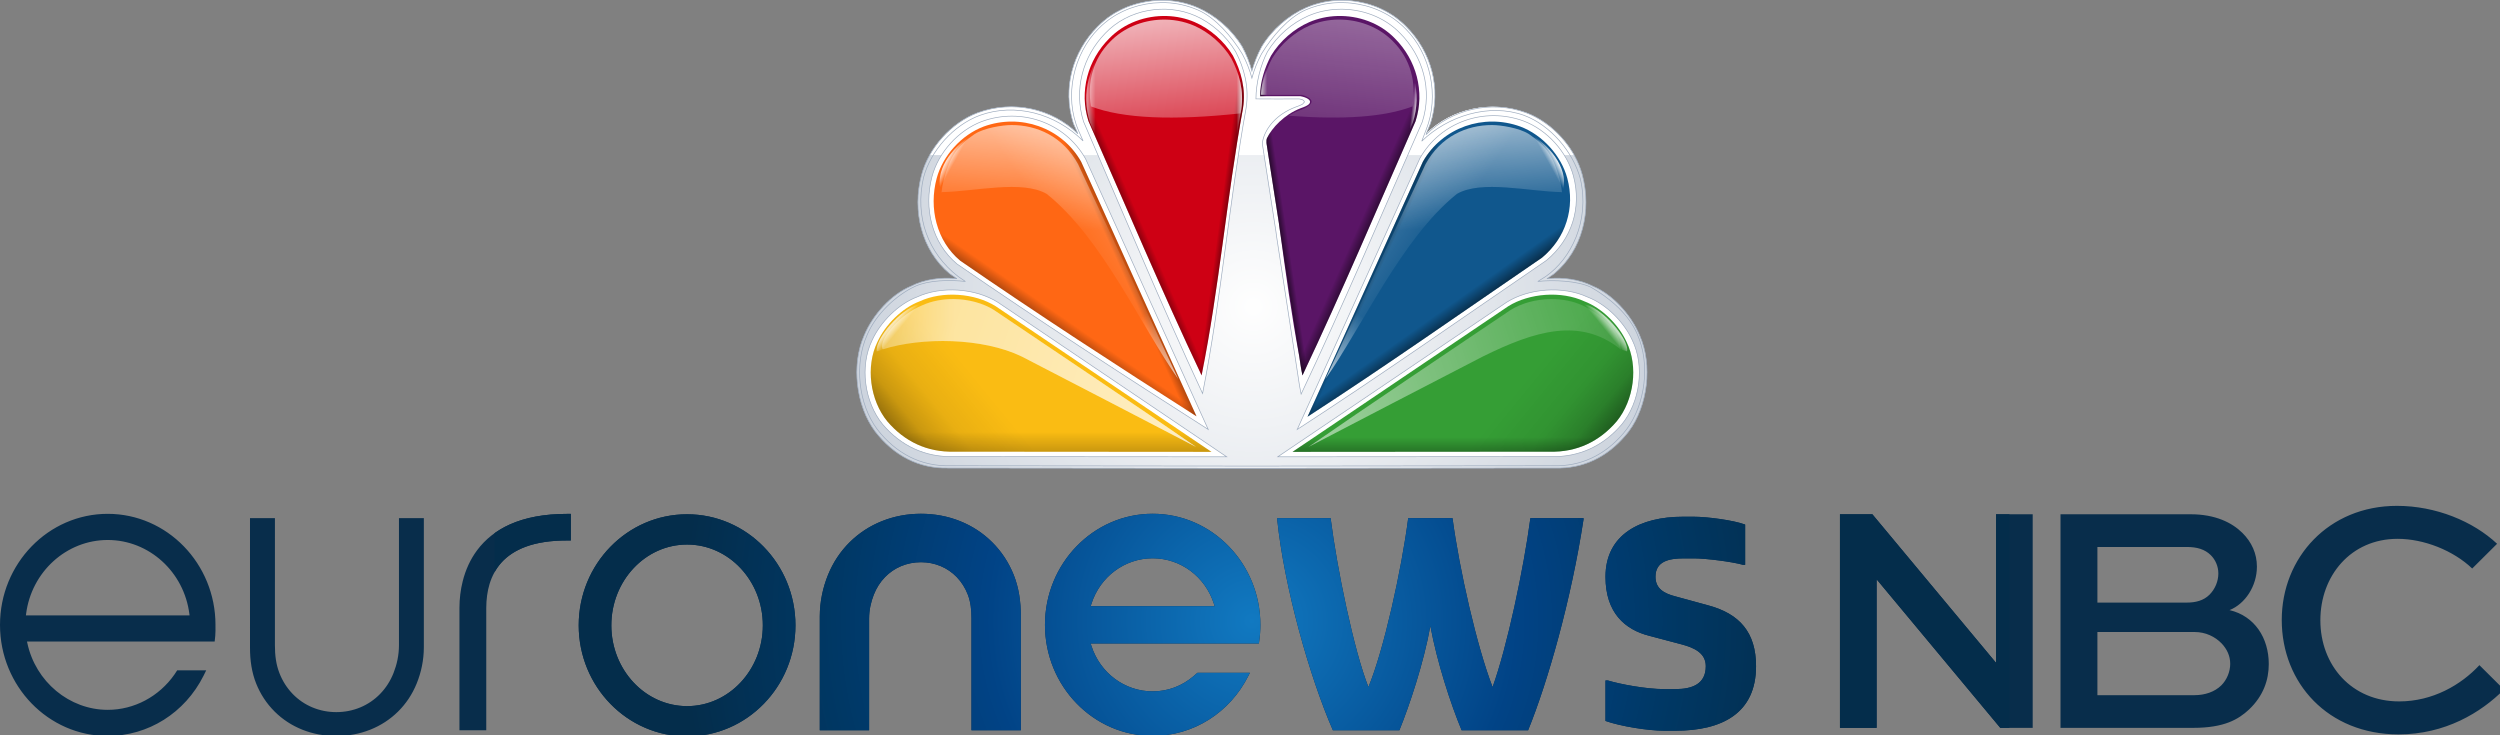
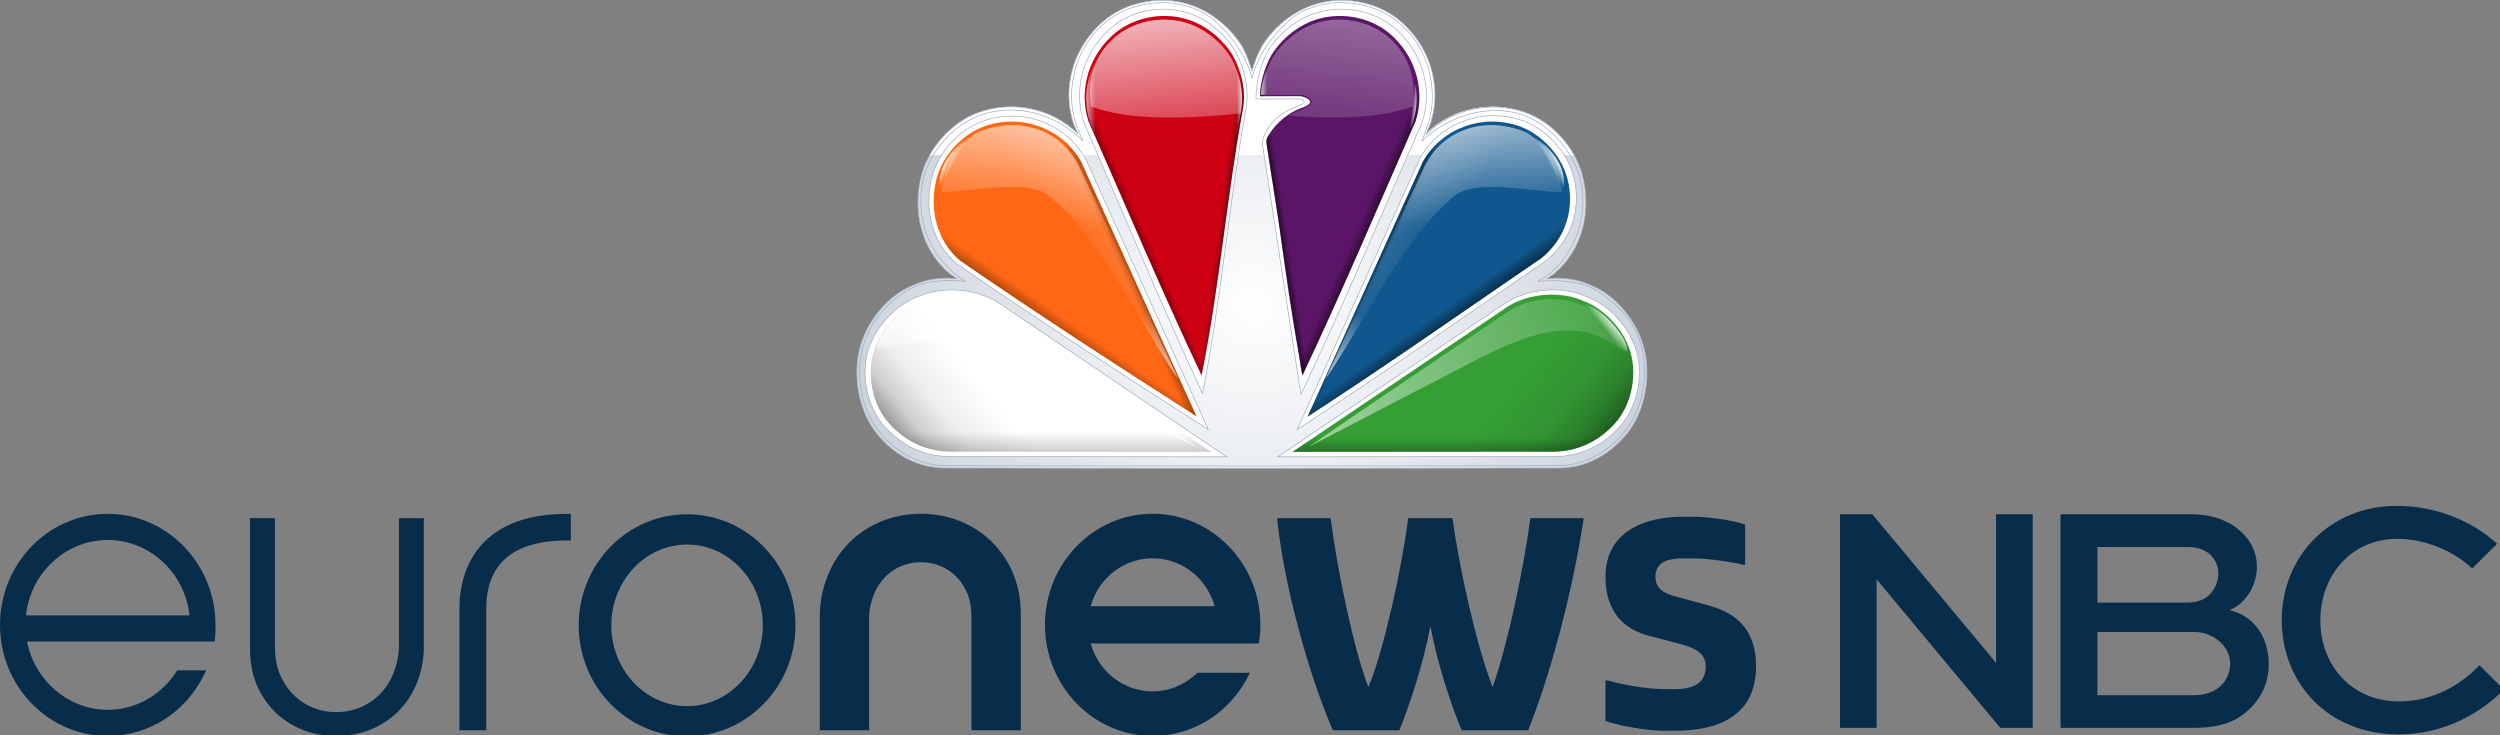
<svg xmlns="http://www.w3.org/2000/svg" xmlns:xlink="http://www.w3.org/1999/xlink" id="svg2953" version="1.1" viewBox="0 0 264.583 77.814" height="294.101" width="1000">
  <rect x="0" y="0" width="264.583" height="77.814" fill="#808080" stroke="none" />
  <defs id="defs2947">
    <clipPath id="SVGID_2_">
      <use height="100%" width="100%" y="0" x="0" id="use2300" xlink:href="#SVGID_1_" />
    </clipPath>
    <radialGradient gradientUnits="userSpaceOnUse" gradientTransform="matrix(0.727,0,0,-0.723,136.464,252.166)" r="417.125" cy="5.672" cx="499.952" id="SVGID_3_">
      <stop id="stop2305" style="stop-color:#1179C1" offset="0" />
      <stop id="stop2307" style="stop-color:#014386" offset="0.35" />
      <stop id="stop2309" style="stop-color:#003865" offset="0.55" />
      <stop id="stop2311" style="stop-color:#042D4B" offset="0.75" />
    </radialGradient>
    <radialGradient gradientUnits="userSpaceOnUse" gradientTransform="matrix(-6.85643e-6,1.357,1.355,6.846357000000002e-6,-282.093,-419.647)" r="117.371" cy="577.645" cx="399.516" id="path5266_1_">
      <stop id="stop2321" style="stop-color:#FFFFFF" offset="0" />
      <stop id="stop2323" style="stop-color:#9CAABD" offset="1" />
    </radialGradient>
    <linearGradient gradientTransform="matrix(2.87,0,0,2.786,-947.153,-431.227)" y2="192.027" x2="485.392" y1="190.415" x1="489.082" gradientUnits="userSpaceOnUse" id="path4015-8_1_">
      <stop id="stop2336" style="stop-color:#000000" offset="0" />
      <stop id="stop2338" style="stop-color:#000000;stop-opacity:0" offset="1" />
    </linearGradient>
    <linearGradient gradientTransform="matrix(1.849,0,0,-1.849,-183.332,1057.698)" y2="528.61" x2="376.108" y1="528.211" x1="373.453" gradientUnits="userSpaceOnUse" id="path3162-2_1_">
      <stop id="stop2345" style="stop-color:#000000" offset="0" />
      <stop id="stop2347" style="stop-color:#000000;stop-opacity:0" offset="1" />
    </linearGradient>
    <linearGradient gradientTransform="matrix(1.849,0,0,-1.849,-183.332,1057.698)" y2="526.399" x2="393.995" y1="524.408" x1="398.508" gradientUnits="userSpaceOnUse" id="path3172-3_1_">
      <stop id="stop2351" style="stop-color:#000000" offset="0" />
      <stop id="stop2353" style="stop-color:#000000;stop-opacity:0" offset="1" />
    </linearGradient>
    <linearGradient gradientTransform="matrix(1.849,0,0,-1.849,-158.172,1098.646)" y2="551.968" x2="359.227" y1="551.968" x1="357.344" gradientUnits="userSpaceOnUse" id="path36476_1_">
      <stop id="stop2357" style="stop-color:#FFFFFF" offset="0" />
      <stop id="stop2359" style="stop-color:#FFFFFF;stop-opacity:0" offset="1" />
    </linearGradient>
    <linearGradient gradientTransform="matrix(-1.849,0,0,-1.849,1150.865,1057.698)" y2="530.586" x2="335.9" y1="583.867" x1="329.79" gradientUnits="userSpaceOnUse" id="path4648-4_1_">
      <stop id="stop2363" style="stop-color:#FFFFFF" offset="0" />
      <stop id="stop2365" style="stop-color:#FFFFFF;stop-opacity:0" offset="1" />
    </linearGradient>
    <linearGradient gradientTransform="matrix(2.87,0,0,2.786,-947.153,-431.227)" y2="191.9" x2="522.783" y1="190.654" x1="520.062" gradientUnits="userSpaceOnUse" id="path4494_1_">
      <stop id="stop2372" style="stop-color:#000000" offset="0" />
      <stop id="stop2374" style="stop-color:#000000;stop-opacity:0" offset="1" />
    </linearGradient>
    <linearGradient gradientTransform="matrix(2.87,0,0,2.786,-947.153,-431.227)" y2="216.697" x2="474.824" y1="222.864" x1="474.824" gradientUnits="userSpaceOnUse" id="path6981-8_1_">
      <stop id="stop2378" style="stop-color:#000000" offset="0" />
      <stop id="stop2380" style="stop-color:#000000;stop-opacity:0.212" offset="0.5" />
      <stop id="stop2382" style="stop-color:#000000;stop-opacity:0" offset="1" />
    </linearGradient>
    <linearGradient gradientTransform="matrix(2.87,0,0,2.786,-947.153,-431.227)" y2="217.435" x2="533.514" y1="221.795" x1="533.514" gradientUnits="userSpaceOnUse" id="path7368-3_1_">
      <stop id="stop2386" style="stop-color:#000000" offset="0" />
      <stop id="stop2388" style="stop-color:#000000;stop-opacity:0.228" offset="0.571" />
      <stop id="stop2390" style="stop-color:#000000;stop-opacity:0" offset="1" />
    </linearGradient>
    <linearGradient gradientTransform="matrix(2.87,0,0,2.786,-947.153,-431.227)" y2="199.31" x2="476.569" y1="203.979" x1="473.233" gradientUnits="userSpaceOnUse" id="path3122-4_1_">
      <stop id="stop2394" style="stop-color:#000000" offset="0" />
      <stop id="stop2396" style="stop-color:#000000;stop-opacity:0" offset="1" />
    </linearGradient>
    <linearGradient gradientTransform="matrix(2.87,0,0,2.786,-947.153,-431.227)" y2="185.057" x2="488.157" y1="186.366" x1="485.073" gradientUnits="userSpaceOnUse" id="path3458-3_1_">
      <stop id="stop2400" style="stop-color:#000000" offset="0" />
      <stop id="stop2402" style="stop-color:#000000;stop-opacity:0" offset="1" />
    </linearGradient>
    <linearGradient gradientTransform="matrix(1.849,0,0,-1.849,-158.172,1098.646)" y2="551.968" x2="322.187" y1="551.968" x1="318.866" gradientUnits="userSpaceOnUse" id="path36466_1_">
      <stop id="stop2406" style="stop-color:#FFFFFF" offset="0" />
      <stop id="stop2408" style="stop-color:#FFFFFF;stop-opacity:0" offset="1" />
    </linearGradient>
    <linearGradient gradientTransform="matrix(1.849,0,0,-1.849,-183.332,1057.698)" y2="528.015" x2="401.882" y1="527.889" x1="403.069" gradientUnits="userSpaceOnUse" id="path4529-6_1_">
      <stop id="stop2412" style="stop-color:#FFFFFF" offset="0" />
      <stop id="stop2414" style="stop-color:#FFFFFF;stop-opacity:0" offset="1" />
    </linearGradient>
    <linearGradient gradientTransform="matrix(2.87,0,0,2.786,-947.153,-431.227)" y2="183.478" x2="500.062" y1="183.79" x1="502.481" gradientUnits="userSpaceOnUse" id="path3468-8_1_">
      <stop id="stop2418" style="stop-color:#000000" offset="0" />
      <stop id="stop2420" style="stop-color:#000000;stop-opacity:0" offset="1" />
    </linearGradient>
    <linearGradient gradientTransform="matrix(2.87,0,0,2.786,-947.153,-431.227)" y2="182.783" x2="502.111" y1="182.783" x1="503.174" gradientUnits="userSpaceOnUse" id="path4471-7_1_">
      <stop id="stop2424" style="stop-color:#FFFFFF" offset="0" />
      <stop id="stop2426" style="stop-color:#FFFFFF;stop-opacity:0" offset="1" />
    </linearGradient>
    <linearGradient gradientTransform="matrix(1.849,0,0,-1.849,-183.332,1057.698)" y2="530.585" x2="353.363" y1="583.866" x1="347.252" gradientUnits="userSpaceOnUse" id="path4487-7_1_">
      <stop id="stop2430" style="stop-color:#FFFFFF" offset="0" />
      <stop id="stop2432" style="stop-color:#FFFFFF;stop-opacity:0" offset="1" />
    </linearGradient>
    <linearGradient gradientTransform="matrix(2.87,0,0,2.786,-947.153,-431.227)" y2="214.754" x2="470.353" y1="228.21" x1="453.421" gradientUnits="userSpaceOnUse" id="path6995-6_1_">
      <stop id="stop2436" style="stop-color:#000000" offset="0" />
      <stop id="stop2438" style="stop-color:#000000;stop-opacity:0.192" offset="0.506" />
      <stop id="stop2440" style="stop-color:#000000;stop-opacity:0.067" offset="0.691" />
      <stop id="stop2442" style="stop-color:#000000;stop-opacity:0" offset="1" />
    </linearGradient>
    <linearGradient gradientTransform="matrix(2.87,0,0,2.786,-947.153,-431.227)" y2="214.754" x2="537.979" y1="228.21" x1="554.911" gradientUnits="userSpaceOnUse" id="path7390-9_1_">
      <stop id="stop2446" style="stop-color:#000000" offset="0" />
      <stop id="stop2448" style="stop-color:#000000;stop-opacity:0.192" offset="0.506" />
      <stop id="stop2450" style="stop-color:#000000;stop-opacity:0.067" offset="0.691" />
      <stop id="stop2452" style="stop-color:#000000;stop-opacity:0" offset="1" />
    </linearGradient>
    <linearGradient gradientTransform="matrix(2.87,0,0,2.786,-947.153,-431.227)" y2="198.766" x2="531.402" y1="202.29" x1="533.967" gradientUnits="userSpaceOnUse" id="path3462-5_1_">
      <stop id="stop2456" style="stop-color:#000000" offset="0" />
      <stop id="stop2458" style="stop-color:#000000;stop-opacity:0" offset="1" />
    </linearGradient>
    <linearGradient gradientTransform="matrix(2.87,0,0,2.786,-947.153,-431.227)" y2="179.22" x2="462.201" y1="178.576" x1="461.012" gradientUnits="userSpaceOnUse" id="path4079-0_1_">
      <stop id="stop2462" style="stop-color:#FFFFFF" offset="0" />
      <stop id="stop2464" style="stop-color:#FFFFFF;stop-opacity:0" offset="1" />
    </linearGradient>
    <linearGradient gradientTransform="matrix(-1.849,0,0,-1.849,1154.714,1059.222)" y2="506.869" x2="282.151" y1="507.986" x1="280.792" gradientUnits="userSpaceOnUse" id="path4075-6_1_">
      <stop id="stop2468" style="stop-color:#FFFFFF" offset="0" />
      <stop id="stop2470" style="stop-color:#FFFFFF;stop-opacity:0" offset="1" />
    </linearGradient>
    <linearGradient gradientTransform="matrix(-1.849,0,0,-1.849,1151.654,1057.698)" y2="509.494" x2="258.797" y1="480.819" x1="346.415" gradientUnits="userSpaceOnUse" id="path3693-9_1_">
      <stop id="stop2474" style="stop-color:#FFFFFF;stop-opacity:0.75" offset="0" />
      <stop id="stop2476" style="stop-color:#FFFFFF;stop-opacity:0" offset="1" />
    </linearGradient>
    <linearGradient gradientTransform="matrix(1.849,0,0,-1.849,-183.332,1057.698)" y2="491.71" x2="274.015" y1="491.578" x1="305.212" gradientUnits="userSpaceOnUse" id="path3626-4_1_">
      <stop id="stop2480" style="stop-color:#FFFFFF;stop-opacity:0.75" offset="0" />
      <stop id="stop2482" style="stop-color:#FFFFFF;stop-opacity:0" offset="1" />
    </linearGradient>
    <linearGradient gradientTransform="matrix(1.849,0,0,-1.849,-183.332,1057.698)" y2="522.853" x2="329" y1="561.111" x1="331.913" gradientUnits="userSpaceOnUse" id="path3924-5_1_">
      <stop id="stop2486" style="stop-color:#FFFFFF" offset="0" />
      <stop id="stop2488" style="stop-color:#FFFFFF;stop-opacity:0" offset="1" />
    </linearGradient>
    <linearGradient gradientTransform="matrix(1.849,0,0,-1.849,-183.196,1057.698)" y2="516.275" x2="331.06" y1="558.611" x1="393.593" gradientUnits="userSpaceOnUse" id="path3960-1_1_">
      <stop id="stop2492" style="stop-color:#FFFFFF" offset="0" />
      <stop id="stop2494" style="stop-color:#FFFFFF;stop-opacity:0" offset="1" />
    </linearGradient>
    <linearGradient gradientTransform="matrix(-1.849,0,0,-1.849,1150.915,1057.698)" y2="522.853" x2="311.55" y1="561.111" x1="314.463" gradientUnits="userSpaceOnUse" id="path3993-3_1_">
      <stop id="stop2498" style="stop-color:#FFFFFF" offset="0" />
      <stop id="stop2500" style="stop-color:#FFFFFF;stop-opacity:0" offset="1" />
    </linearGradient>
    <linearGradient gradientTransform="matrix(-1.849,0,0,-1.849,1150.943,1057.698)" y2="516.276" x2="313.654" y1="558.614" x1="376.19" gradientUnits="userSpaceOnUse" id="path4003-2_1_">
      <stop id="stop2504" style="stop-color:#FFFFFF" offset="0" />
      <stop id="stop2506" style="stop-color:#FFFFFF;stop-opacity:0" offset="1" />
    </linearGradient>
    <linearGradient gradientTransform="matrix(1.849,0,0,-1.849,-186.883,1059.222)" y2="506.87" x2="299.538" y1="507.987" x1="298.179" gradientUnits="userSpaceOnUse" id="path4057-1_1_">
      <stop id="stop2510" style="stop-color:#FFFFFF" offset="0" />
      <stop id="stop2512" style="stop-color:#FFFFFF;stop-opacity:0" offset="1" />
    </linearGradient>
    <linearGradient gradientTransform="matrix(1.849,0,0,-1.849,-183.332,1057.698)" y2="509.575" x2="276.116" y1="480.501" x1="363.602" gradientUnits="userSpaceOnUse" id="path4045-8_1_">
      <stop id="stop2516" style="stop-color:#FFFFFF;stop-opacity:0.75" offset="0" />
      <stop id="stop2518" style="stop-color:#FFFFFF;stop-opacity:0" offset="1" />
    </linearGradient>
    <linearGradient gradientTransform="matrix(2.87,0,0,2.786,-947.153,-431.227)" y2="179.221" x2="546.093" y1="178.577" x1="547.282" gradientUnits="userSpaceOnUse" id="path4091-4_1_">
      <stop id="stop2522" style="stop-color:#FFFFFF" offset="0" />
      <stop id="stop2524" style="stop-color:#FFFFFF;stop-opacity:0" offset="1" />
    </linearGradient>
    <linearGradient gradientTransform="matrix(-2.87,0,0,2.786,1914.803,-431.227)" y2="201.702" x2="475.622" y1="213.237" x1="484.402" gradientUnits="userSpaceOnUse" id="path4490_1_">
      <stop id="stop2528" style="stop-color:#FFFFFF" offset="0" />
      <stop id="stop2530" style="stop-color:#FFFFFF;stop-opacity:0" offset="1" />
    </linearGradient>
    <linearGradient gradientTransform="matrix(2.87,0,0,2.786,-947.153,-431.227)" y2="201.601" x2="486.984" y1="213.385" x1="496.067" gradientUnits="userSpaceOnUse" id="path4480_1_">
      <stop id="stop2534" style="stop-color:#FFFFFF" offset="0" />
      <stop id="stop2536" style="stop-color:#FFFFFF;stop-opacity:0" offset="1" />
    </linearGradient>
    <path d="M 797.165,205.386 V 264.558 H 797.034 L 747.763,205.386 H 734.825 V 290.691 H 749.462 V 231.509 H 749.593 L 798.864,290.691 H 811.801 V 205.386 Z M 875.943,290.684 C 888.314,290.684 893.974,287.287 898.183,283.371 903.975,277.882 906.082,271.482 906.082,265.215 906.082,254.765 900.421,246.01 890.416,243.657 896.609,241.179 901.343,234.12 901.343,226.286 901.343,221.062 899.236,216.491 895.553,212.831 891.339,208.653 884.627,205.384 874.892,205.384 H 822.906 V 290.685 H 875.943 Z M 876.471,252.406 C 880.814,252.406 884.627,254.236 887.265,256.982 889.367,259.201 890.682,261.95 890.682,265.085 890.682,268.219 889.367,271.482 887.128,273.708 884.498,276.32 880.548,277.63 876.471,277.63 H 837.641 V 252.406 H 876.471 Z M 873.311,218.445 C 877.39,218.445 880.548,219.361 882.921,221.713 884.761,223.541 885.942,226.154 885.942,229.027 885.942,232.163 884.627,235.298 882.388,237.521 880.022,239.872 876.864,240.656 873.31,240.656 H 837.64 V 218.445 Z M 990.2,265.641 C 982.879,273.545 971.509,280.122 958.179,280.122 939.099,280.122 926.685,265.641 926.685,247.727 926.685,229.947 938.834,215.192 957.529,215.192 967.983,215.192 979.744,219.802 987.329,227.047 L 997.26,217.169 C 987.716,208.208 972.823,202.023 957.265,202.023 929.951,202.023 911.264,222.704 911.264,247.593 911.264,272.882 929.823,293.295 957.921,293.295 976.481,293.295 990.852,284.603 1000.002,275.383 Z M 69.686,269.358 C 63.5,278.203 53.563,283.489 43.024,283.489 27.692,283.489 14.184,272.254 10.906,256.779 L 10.786,256.216 H 67.618 83.509 85.731 C 86.18,253.174 86.052,249.856 86.052,249.856 L 86.051,249.862 C 86.051,249.768 86.056,249.668 86.056,249.569 86.056,225.113 66.751,205.211 43.025,205.211 19.303,205.209 0,225.11 0,249.568 0,274.036 19.303,293.934 43.023,293.934 59.184,293.934 73.843,284.718 81.285,269.884 L 82.348,267.722 H 70.756 C 70.354,268.383 69.965,268.958 69.686,269.358 M 10.411,245.25 C 12.524,228.374 26.544,215.655 43.024,215.655 59.51,215.655 73.533,228.374 75.637,245.25 L 75.703,245.767 H 10.349 Z M 134.323,293.957 C 129.55,293.957 124.98,293.102 120.747,291.416 116.544,289.739 112.83,287.307 109.696,284.192 106.503,281.022 104.014,277.251 102.305,272.984 100.534,268.53 99.819,263.674 99.842,258.544 L 99.84,206.93 H 109.795 L 109.794,257.706 C 109.779,261.679 110.264,265.394 111.57,268.752 112.807,271.949 114.602,274.775 116.907,277.154 119.147,279.469 121.789,281.268 124.756,282.507 127.768,283.762 130.981,284.4 134.301,284.4 137.697,284.396 140.923,283.757 143.928,282.498 146.908,281.249 149.561,279.443 151.807,277.127 154.112,274.761 155.921,271.938 157.184,268.732 158.515,265.356 159.329,261.64 159.335,257.699 V 206.93 H 169.272 L 169.27,258.554 C 169.254,263.697 168.207,268.547 166.412,272.968 164.677,277.239 162.177,281.007 158.977,284.174 155.819,287.295 152.094,289.725 147.905,291.4 143.671,293.093 139.101,293.952 134.323,293.957 Z M 183.488,291.65 V 242.79 C 183.493,239.156 183.925,235.601 184.77,232.22 185.936,227.531 187.868,223.351 190.512,219.793 193.803,215.366 198.201,211.888 203.588,209.459 209.826,206.655 217.469,205.236 226.304,205.236 H 227.973 V 215.855 L 226.344,215.854 C 219.903,215.854 214.375,216.701 209.888,218.371 205.939,219.837 202.689,221.964 200.232,224.693 198.092,227.078 196.501,229.971 195.502,233.287 194.648,236.131 194.208,239.33 194.196,242.799 V 291.651 H 183.488 Z M 387.979,291.647 V 247.012 C 387.995,243.555 387.627,240.343 386.512,237.466 385.485,234.795 383.996,232.442 382.094,230.47 380.268,228.578 378.114,227.106 375.696,226.092 373.217,225.058 370.567,224.532 367.819,224.532 365.022,224.534 362.344,225.061 359.866,226.102 357.432,227.124 355.268,228.606 353.428,230.506 351.52,232.472 350.02,234.827 348.966,237.511 347.828,240.407 347.1,243.614 347.096,247.044 L 347.095,291.649 H 327.394 L 327.393,246.153 C 327.41,240.277 328.608,234.718 330.666,229.631 332.681,224.663 335.586,220.274 339.305,216.578 342.983,212.932 347.313,210.093 352.178,208.142 357.061,206.187 362.311,205.19 367.788,205.18 373.273,205.18 378.527,206.17 383.408,208.121 388.295,210.076 392.624,212.92 396.273,216.565 399.986,220.264 402.877,224.662 404.865,229.631 406.9,234.761 407.722,240.331 407.697,246.191 V 291.647 H 387.978 V 291.647 Z M 460.346,293.904 C 436.618,293.904 417.325,274.007 417.325,249.548 417.325,225.082 436.619,205.179 460.346,205.179 484.065,205.179 503.364,225.082 503.364,249.548 503.364,251.809 503.193,254.084 502.859,256.318 L 502.758,256.989 H 435.58 L 435.866,257.901 C 439.35,268.794 449.192,276.114 460.346,276.114 466.409,276.114 472.116,273.971 476.817,269.923 476.817,269.923 478.073,268.841 478.231,268.69 H 499.169 L 498.579,269.87 C 491.149,284.691 476.494,293.904 460.346,293.904 M 460.346,222.968 C 449.192,222.968 439.352,230.288 435.866,241.189 L 435.58,242.099 H 485.1 L 484.813,241.189 C 481.333,230.289 471.501,222.968 460.346,222.968 M 510.071,207.435 V 206.93 H 531.408 C 534.016,227.36 540.712,259.753 546.503,274.397 552.629,259.753 559.778,227.36 562.394,206.93 H 580.093 C 582.818,227.36 589.857,258.397 596.096,274.397 601.885,258.395 608.466,227.36 611.192,206.93 H 632.414 V 207.435 C 627.537,239.331 618.229,272.126 610.283,291.647 H 583.729 C 579.302,280.979 573.967,264.635 571.243,249.995 568.632,264.636 562.847,281.889 558.872,291.647 H 532.314 C 523,270.314 512.883,234.529 510.071,207.435 M 641.182,287.93 V 271.748 H 642.072 C 646.872,273.201 657.25,275.212 664.725,275.212 H 669.08 C 675.991,275.212 681.237,273.09 681.237,266.059 681.237,260.818 676.663,258.702 671.639,257.359 L 658.586,253.901 C 648.991,251.449 641.18,244.749 641.18,230.356 641.18,213.4 655.127,206.368 672.082,206.368 H 676.437 C 681.676,206.368 692.167,207.71 696.963,209.494 V 225.56 H 696.072 C 691.719,224.331 681.232,222.995 676.435,222.995 H 672.528 C 666.394,222.995 661.148,224.219 661.148,230.356 661.148,235.158 664.719,237.052 669.072,238.167 L 682.127,241.737 C 694.731,245.084 701.312,252.56 701.312,266.059 701.312,284.805 687.816,291.834 669.072,291.834 H 664.718 C 658.138,291.835 647.207,290.052 641.182,287.93 M 274.4,205.382 C 250.495,205.382 231.113,225.242 231.113,249.741 231.113,274.243 250.495,294.102 274.4,294.102 298.305,294.102 317.686,274.243 317.686,249.741 317.686,225.245 298.305,205.382 274.4,205.382 M 274.4,282.005 C 257.721,282.005 244.153,267.532 244.153,249.74 244.153,231.951 257.721,217.476 274.4,217.476 291.077,217.476 304.647,231.951 304.647,249.74 304.647,267.533 291.077,282.005 274.4,282.005" id="SVGID_1_" />
  </defs>
  <g transform="translate(-8.315,-34.331)" id="layer1">
    <g transform="matrix(0.265,0,0,0.265,8.315,34.331)" id="g2544">
      <g id="g2318">
        <defs id="defs2298">
          <path d="M 797.165,205.386 V 264.558 H 797.034 L 747.763,205.386 H 734.825 V 290.691 H 749.462 V 231.509 H 749.593 L 798.864,290.691 H 811.801 V 205.386 Z M 875.943,290.684 C 888.314,290.684 893.974,287.287 898.183,283.371 903.975,277.882 906.082,271.482 906.082,265.215 906.082,254.765 900.421,246.01 890.416,243.657 896.609,241.179 901.343,234.12 901.343,226.286 901.343,221.062 899.236,216.491 895.553,212.831 891.339,208.653 884.627,205.384 874.892,205.384 H 822.906 V 290.685 H 875.943 Z M 876.471,252.406 C 880.814,252.406 884.627,254.236 887.265,256.982 889.367,259.201 890.682,261.95 890.682,265.085 890.682,268.219 889.367,271.482 887.128,273.708 884.498,276.32 880.548,277.63 876.471,277.63 H 837.641 V 252.406 H 876.471 Z M 873.311,218.445 C 877.39,218.445 880.548,219.361 882.921,221.713 884.761,223.541 885.942,226.154 885.942,229.027 885.942,232.163 884.627,235.298 882.388,237.521 880.022,239.872 876.864,240.656 873.31,240.656 H 837.64 V 218.445 Z M 990.2,265.641 C 982.879,273.545 971.509,280.122 958.179,280.122 939.099,280.122 926.685,265.641 926.685,247.727 926.685,229.947 938.834,215.192 957.529,215.192 967.983,215.192 979.744,219.802 987.329,227.047 L 997.26,217.169 C 987.716,208.208 972.823,202.023 957.265,202.023 929.951,202.023 911.264,222.704 911.264,247.593 911.264,272.882 929.823,293.295 957.921,293.295 976.481,293.295 990.852,284.603 1000.002,275.383 Z M 69.686,269.358 C 63.5,278.203 53.563,283.489 43.024,283.489 27.692,283.489 14.184,272.254 10.906,256.779 L 10.786,256.216 H 67.618 83.509 85.731 C 86.18,253.174 86.052,249.856 86.052,249.856 L 86.051,249.862 C 86.051,249.768 86.056,249.668 86.056,249.569 86.056,225.113 66.751,205.211 43.025,205.211 19.303,205.209 0,225.11 0,249.568 0,274.036 19.303,293.934 43.023,293.934 59.184,293.934 73.843,284.718 81.285,269.884 L 82.348,267.722 H 70.756 C 70.354,268.383 69.965,268.958 69.686,269.358 M 10.411,245.25 C 12.524,228.374 26.544,215.655 43.024,215.655 59.51,215.655 73.533,228.374 75.637,245.25 L 75.703,245.767 H 10.349 Z M 134.323,293.957 C 129.55,293.957 124.98,293.102 120.747,291.416 116.544,289.739 112.83,287.307 109.696,284.192 106.503,281.022 104.014,277.251 102.305,272.984 100.534,268.53 99.819,263.674 99.842,258.544 L 99.84,206.93 H 109.795 L 109.794,257.706 C 109.779,261.679 110.264,265.394 111.57,268.752 112.807,271.949 114.602,274.775 116.907,277.154 119.147,279.469 121.789,281.268 124.756,282.507 127.768,283.762 130.981,284.4 134.301,284.4 137.697,284.396 140.923,283.757 143.928,282.498 146.908,281.249 149.561,279.443 151.807,277.127 154.112,274.761 155.921,271.938 157.184,268.732 158.515,265.356 159.329,261.64 159.335,257.699 V 206.93 H 169.272 L 169.27,258.554 C 169.254,263.697 168.207,268.547 166.412,272.968 164.677,277.239 162.177,281.007 158.977,284.174 155.819,287.295 152.094,289.725 147.905,291.4 143.671,293.093 139.101,293.952 134.323,293.957 Z M 183.488,291.65 V 242.79 C 183.493,239.156 183.925,235.601 184.77,232.22 185.936,227.531 187.868,223.351 190.512,219.793 193.803,215.366 198.201,211.888 203.588,209.459 209.826,206.655 217.469,205.236 226.304,205.236 H 227.973 V 215.855 L 226.344,215.854 C 219.903,215.854 214.375,216.701 209.888,218.371 205.939,219.837 202.689,221.964 200.232,224.693 198.092,227.078 196.501,229.971 195.502,233.287 194.648,236.131 194.208,239.33 194.196,242.799 V 291.651 H 183.488 Z M 387.979,291.647 V 247.012 C 387.995,243.555 387.627,240.343 386.512,237.466 385.485,234.795 383.996,232.442 382.094,230.47 380.268,228.578 378.114,227.106 375.696,226.092 373.217,225.058 370.567,224.532 367.819,224.532 365.022,224.534 362.344,225.061 359.866,226.102 357.432,227.124 355.268,228.606 353.428,230.506 351.52,232.472 350.02,234.827 348.966,237.511 347.828,240.407 347.1,243.614 347.096,247.044 L 347.095,291.649 H 327.394 L 327.393,246.153 C 327.41,240.277 328.608,234.718 330.666,229.631 332.681,224.663 335.586,220.274 339.305,216.578 342.983,212.932 347.313,210.093 352.178,208.142 357.061,206.187 362.311,205.19 367.788,205.18 373.273,205.18 378.527,206.17 383.408,208.121 388.295,210.076 392.624,212.92 396.273,216.565 399.986,220.264 402.877,224.662 404.865,229.631 406.9,234.761 407.722,240.331 407.697,246.191 V 291.647 H 387.978 V 291.647 Z M 460.346,293.904 C 436.618,293.904 417.325,274.007 417.325,249.548 417.325,225.082 436.619,205.179 460.346,205.179 484.065,205.179 503.364,225.082 503.364,249.548 503.364,251.809 503.193,254.084 502.859,256.318 L 502.758,256.989 H 435.58 L 435.866,257.901 C 439.35,268.794 449.192,276.114 460.346,276.114 466.409,276.114 472.116,273.971 476.817,269.923 476.817,269.923 478.073,268.841 478.231,268.69 H 499.169 L 498.579,269.87 C 491.149,284.691 476.494,293.904 460.346,293.904 M 460.346,222.968 C 449.192,222.968 439.352,230.288 435.866,241.189 L 435.58,242.099 H 485.1 L 484.813,241.189 C 481.333,230.289 471.501,222.968 460.346,222.968 M 510.071,207.435 V 206.93 H 531.408 C 534.016,227.36 540.712,259.753 546.503,274.397 552.629,259.753 559.778,227.36 562.394,206.93 H 580.093 C 582.818,227.36 589.857,258.397 596.096,274.397 601.885,258.395 608.466,227.36 611.192,206.93 H 632.414 V 207.435 C 627.537,239.331 618.229,272.126 610.283,291.647 H 583.729 C 579.302,280.979 573.967,264.635 571.243,249.995 568.632,264.636 562.847,281.889 558.872,291.647 H 532.314 C 523,270.314 512.883,234.529 510.071,207.435 M 641.182,287.93 V 271.748 H 642.072 C 646.872,273.201 657.25,275.212 664.725,275.212 H 669.08 C 675.991,275.212 681.237,273.09 681.237,266.059 681.237,260.818 676.663,258.702 671.639,257.359 L 658.586,253.901 C 648.991,251.449 641.18,244.749 641.18,230.356 641.18,213.4 655.127,206.368 672.082,206.368 H 676.437 C 681.676,206.368 692.167,207.71 696.963,209.494 V 225.56 H 696.072 C 691.719,224.331 681.232,222.995 676.435,222.995 H 672.528 C 666.394,222.995 661.148,224.219 661.148,230.356 661.148,235.158 664.719,237.052 669.072,238.167 L 682.127,241.737 C 694.731,245.084 701.312,252.56 701.312,266.059 701.312,284.805 687.816,291.834 669.072,291.834 H 664.718 C 658.138,291.835 647.207,290.052 641.182,287.93 M 274.4,205.382 C 250.495,205.382 231.113,225.242 231.113,249.741 231.113,274.243 250.495,294.102 274.4,294.102 298.305,294.102 317.686,274.243 317.686,249.741 317.686,225.245 298.305,205.382 274.4,205.382 M 274.4,282.005 C 257.721,282.005 244.153,267.532 244.153,249.74 244.153,231.951 257.721,217.476 274.4,217.476 291.077,217.476 304.647,231.951 304.647,249.74 304.647,267.533 291.077,282.005 274.4,282.005" id="path3346" />
        </defs>
        <clipPath id="clipPath2674">
          <use height="100%" width="100%" y="0" x="0" id="use2672" xlink:href="#SVGID_1_" />
        </clipPath>
        <g id="g2316" clip-path="url(#SVGID_2_)">
          <rect style="fill:#082d4b" id="rect2303" height="1108.073" width="1108.072" y="-305.973" x="-54.037" />
          <radialGradient gradientUnits="userSpaceOnUse" gradientTransform="matrix(0.727,0,0,-0.723,136.464,252.166)" r="417.125" cy="5.672" cx="499.952" id="radialGradient2685">
            <stop id="stop2677" style="stop-color:#1179C1" offset="0" />
            <stop id="stop2679" style="stop-color:#014386" offset="0.35" />
            <stop id="stop2681" style="stop-color:#003865" offset="0.55" />
            <stop id="stop2683" style="stop-color:#042D4B" offset="0.75" />
          </radialGradient>
-           <rect style="fill:url(#SVGID_3_)" id="rect2314" height="605.036" width="605.034" y="-54.454" x="197.483" />
        </g>
      </g>
      <g id="g3830">
        <g id="g3775">
          <g id="g3721">
            <g id="g3668">
              <path style="fill:white" d="M 463.391,0.145 C 462.432,0.163 461.461,0.209 460.506,0.299 460.228,0.325 459.955,0.358 459.678,0.391 458.135,0.57 456.614,0.852 455.106,1.219 454.997,1.246 454.878,1.253 454.769,1.281 454.584,1.327 454.4,1.385 454.215,1.434 453.696,1.574 453.194,1.732 452.682,1.894 452.405,1.982 452.129,2.076 451.853,2.17 451.722,2.215 451.584,2.247 451.454,2.293 451.065,2.431 450.673,2.57 450.289,2.723 449.97,2.848 449.653,2.987 449.338,3.122 449.109,3.219 448.888,3.327 448.663,3.429 448.52,3.492 448.374,3.548 448.233,3.613 447.92,3.759 447.621,3.918 447.312,4.074 446.92,4.271 446.531,4.475 446.147,4.687 445.903,4.822 445.651,4.945 445.411,5.086 445.328,5.134 445.246,5.19 445.165,5.239 444.806,5.453 444.441,5.687 444.092,5.914 443.726,6.149 443.372,6.401 443.019,6.651 442.868,6.757 442.706,6.85 442.558,6.958 442.464,7.027 442.375,7.103 442.282,7.173 441.821,7.516 441.375,7.879 440.931,8.247 440.511,8.596 440.108,8.949 439.703,9.32 439.248,9.74 438.786,10.162 438.352,10.609 428.372,20.625 424.185,35.259 428.657,49.271 429.265,50.65 429.862,52.034 430.468,53.414 420.102,43.289 404.568,39.872 390.487,45.007 379.85,48.981 370.893,59.067 368.027,69.83 364.194,84.191 367.949,99.865 379.257,109.32 380.222,109.987 381.203,110.646 382.171,111.315 375.788,110.6 369.188,111.55 363.731,114.322 355.921,117.556 348.546,125.732 345.136,133.898 339.822,145.796 341.894,162.142 349.462,172.283 356.985,182.008 367.052,187.259 378.826,186.919 L 492.141,187.04 V 187.04 H 507.823 507.819 L 621.132,186.919 C 621.867,186.94 622.587,186.942 623.312,186.919 634.145,186.586 643.444,181.399 650.497,172.283 658.067,162.142 660.138,145.797 654.823,133.898 651.413,125.732 644.038,117.556 636.227,114.322 630.772,111.551 624.171,110.6 617.788,111.315 618.756,110.647 619.738,109.988 620.703,109.32 632.011,99.864 635.765,84.191 631.932,69.83 629.066,59.067 620.109,48.981 609.472,45.007 595.393,39.872 579.857,43.289 569.491,53.414 570.097,52.035 570.694,50.65 571.303,49.271 575.775,35.259 571.587,20.625 561.607,10.609 561.197,10.187 560.776,9.779 560.349,9.381 560.321,9.356 560.284,9.344 560.256,9.32 560.051,9.132 559.85,8.949 559.642,8.767 559.44,8.59 559.236,8.418 559.03,8.246 558.587,7.878 558.14,7.515 557.679,7.172 557.585,7.102 557.497,7.026 557.403,6.956 557.03,6.685 556.651,6.415 556.266,6.159 556.136,6.073 555.998,5.998 555.868,5.914 555.516,5.686 555.152,5.453 554.796,5.239 554.624,5.137 554.446,5.031 554.274,4.932 553.939,4.74 553.603,4.561 553.262,4.38 553.058,4.272 552.855,4.177 552.65,4.073 552.341,3.917 552.041,3.76 551.729,3.613 551.486,3.5 551.238,3.384 550.992,3.276 550.709,3.151 550.422,3.025 550.134,2.907 549.85,2.791 549.563,2.679 549.274,2.57 549.022,2.473 548.764,2.384 548.507,2.293 548.184,2.178 547.854,2.061 547.526,1.955 547.302,1.883 547.077,1.81 546.851,1.741 546.481,1.63 546.119,1.534 545.747,1.434 545.562,1.385 545.377,1.327 545.194,1.28 545.085,1.253 544.965,1.246 544.855,1.219 543.346,0.852 541.826,0.569 540.285,0.39 540.202,0.38 540.121,0.369 540.039,0.359 539.502,0.299 538.982,0.241 538.443,0.206 538.403,0.203 538.361,0.209 538.321,0.206 537.742,0.169 537.151,0.155 536.571,0.144 535.954,0.133 535.348,0.125 534.73,0.144 533.607,0.179 532.47,0.252 531.355,0.39 528.011,0.803 524.743,1.693 521.66,3.028 514.639,6.074 508.009,11.752 503.833,18.677 503.43,19.443 503.031,20.22 502.667,21.01 501.931,22.587 501.291,24.224 500.733,25.889 500.462,26.702 500.187,27.509 499.968,28.344 499.746,27.512 499.501,26.7 499.23,25.889 498.673,24.224 498.033,22.588 497.296,21.01 496.931,20.221 496.534,19.444 496.13,18.677 491.955,11.752 485.324,6.075 478.304,3.028 474.193,1.247 469.728,0.285 465.234,0.144 464.614,0.127 464.01,0.135 463.391,0.145 Z" id="path5264" />
              <radialGradient gradientUnits="userSpaceOnUse" gradientTransform="matrix(-6.85643e-6,1.357,1.355,6.846357000000002e-6,-282.093,-419.647)" r="117.371" cy="577.645" cx="399.516" id="radialGradient2695">
                <stop id="stop2691" style="stop-color:#FFFFFF" offset="0" />
                <stop id="stop2693" style="stop-color:#9CAABD" offset="1" />
              </radialGradient>
              <path style="opacity:0.5;fill:url(#path5266_1_)" d="M 463.391,0.145 C 462.432,0.163 461.461,0.209 460.506,0.299 460.228,0.325 459.955,0.358 459.678,0.391 458.135,0.57 456.614,0.852 455.106,1.219 454.997,1.246 454.878,1.253 454.769,1.281 454.584,1.327 454.4,1.385 454.215,1.434 453.696,1.574 453.194,1.732 452.682,1.894 452.405,1.982 452.129,2.076 451.853,2.17 451.722,2.215 451.584,2.247 451.454,2.293 451.065,2.431 450.673,2.57 450.289,2.723 449.97,2.848 449.653,2.987 449.338,3.122 449.109,3.219 448.888,3.327 448.663,3.429 448.52,3.492 448.374,3.548 448.233,3.613 447.92,3.759 447.621,3.918 447.312,4.074 446.92,4.271 446.531,4.475 446.147,4.687 445.903,4.822 445.651,4.945 445.411,5.086 445.328,5.134 445.246,5.19 445.165,5.239 444.806,5.453 444.441,5.687 444.092,5.914 443.726,6.149 443.372,6.401 443.019,6.651 442.868,6.757 442.706,6.85 442.558,6.958 442.464,7.027 442.375,7.103 442.282,7.173 441.821,7.516 441.375,7.879 440.931,8.247 440.511,8.596 440.108,8.949 439.703,9.32 439.248,9.74 438.786,10.162 438.352,10.609 428.372,20.625 424.185,35.259 428.657,49.271 429.265,50.65 429.862,52.034 430.468,53.414 420.102,43.289 404.568,39.872 390.487,45.007 379.85,48.981 370.893,59.067 368.027,69.83 364.194,84.191 367.949,99.865 379.257,109.32 380.222,109.987 381.203,110.646 382.171,111.315 375.788,110.6 369.188,111.55 363.731,114.322 355.921,117.556 348.546,125.732 345.136,133.898 339.822,145.796 341.894,162.142 349.462,172.283 356.985,182.008 367.052,187.259 378.826,186.919 L 492.141,187.04 V 187.04 H 507.823 507.819 L 621.132,186.919 C 621.867,186.94 622.587,186.942 623.312,186.919 634.145,186.586 643.444,181.399 650.497,172.283 658.067,162.142 660.138,145.797 654.823,133.898 651.413,125.732 644.038,117.556 636.227,114.322 630.772,111.551 624.171,110.6 617.788,111.315 618.756,110.647 619.738,109.988 620.703,109.32 632.011,99.864 635.765,84.191 631.932,69.83 629.066,59.067 620.109,48.981 609.472,45.007 595.393,39.872 579.857,43.289 569.491,53.414 570.097,52.035 570.694,50.65 571.303,49.271 575.775,35.259 571.587,20.625 561.607,10.609 561.197,10.187 560.776,9.779 560.349,9.381 560.321,9.356 560.284,9.344 560.256,9.32 560.051,9.132 559.85,8.949 559.642,8.767 559.44,8.59 559.236,8.418 559.03,8.246 558.587,7.878 558.14,7.515 557.679,7.172 557.585,7.102 557.497,7.026 557.403,6.956 557.03,6.685 556.651,6.415 556.266,6.159 556.136,6.073 555.998,5.998 555.868,5.914 555.516,5.686 555.152,5.453 554.796,5.239 554.624,5.137 554.446,5.031 554.274,4.932 553.939,4.74 553.603,4.561 553.262,4.38 553.058,4.272 552.855,4.177 552.65,4.073 552.341,3.917 552.041,3.76 551.729,3.613 551.486,3.5 551.238,3.384 550.992,3.276 550.709,3.151 550.422,3.025 550.134,2.907 549.85,2.791 549.563,2.679 549.274,2.57 549.022,2.473 548.764,2.384 548.507,2.293 548.184,2.178 547.854,2.061 547.526,1.955 547.302,1.883 547.077,1.81 546.851,1.741 546.481,1.63 546.119,1.534 545.747,1.434 545.562,1.385 545.377,1.327 545.194,1.28 545.085,1.253 544.965,1.246 544.855,1.219 543.346,0.852 541.826,0.569 540.285,0.39 540.202,0.38 540.121,0.369 540.039,0.359 539.502,0.299 538.982,0.241 538.443,0.206 538.403,0.203 538.361,0.209 538.321,0.206 537.742,0.169 537.151,0.155 536.571,0.144 535.954,0.133 535.348,0.125 534.73,0.144 533.607,0.179 532.47,0.252 531.355,0.39 528.011,0.803 524.743,1.693 521.66,3.028 514.639,6.074 508.009,11.752 503.833,18.677 503.43,19.443 503.031,20.22 502.667,21.01 501.931,22.587 501.291,24.224 500.733,25.889 500.462,26.702 500.187,27.509 499.968,28.344 499.746,27.512 499.501,26.7 499.23,25.889 498.673,24.224 498.033,22.588 497.296,21.01 496.931,20.221 496.534,19.444 496.13,18.677 491.955,11.752 485.324,6.075 478.304,3.028 474.193,1.247 469.728,0.285 465.234,0.144 464.614,0.127 464.01,0.135 463.391,0.145 Z" id="path5266" />
              <path style="fill:white" d="M 463.405,0.135 C 462.446,0.151 461.474,0.198 460.52,0.288 460.242,0.314 459.969,0.348 459.692,0.38 458.149,0.56 456.628,0.841 455.12,1.209 455.011,1.235 454.891,1.242 454.782,1.271 454.598,1.318 454.413,1.375 454.229,1.424 453.709,1.564 453.208,1.723 452.696,1.884 452.419,1.972 452.143,2.066 451.867,2.16 451.736,2.204 451.598,2.236 451.468,2.283 451.079,2.422 450.687,2.561 450.302,2.712 449.984,2.837 449.667,2.977 449.351,3.111 449.124,3.209 448.902,3.316 448.677,3.418 448.535,3.481 448.388,3.537 448.247,3.602 447.934,3.748 447.635,3.907 447.326,4.062 446.934,4.26 446.545,4.463 446.16,4.676 445.917,4.811 445.665,4.935 445.424,5.075 445.342,5.122 445.261,5.179 445.179,5.228 444.82,5.442 444.456,5.676 444.105,5.903 443.741,6.139 443.386,6.39 443.032,6.64 442.881,6.746 442.72,6.839 442.572,6.947 442.477,7.016 442.388,7.092 442.295,7.162 441.835,7.505 441.389,7.868 440.945,8.235 440.524,8.585 440.121,8.938 439.717,9.308 439.261,9.727 438.799,10.149 438.366,10.598 428.386,20.614 424.198,35.247 428.671,49.259 429.278,50.637 429.876,52.022 430.482,53.401 420.116,43.276 404.581,39.859 390.502,44.994 382.535,47.97 375.523,54.383 371.294,61.931 H 628.696 C 624.467,54.383 617.454,47.97 609.488,44.994 595.409,39.859 579.873,43.275 569.508,53.401 570.113,52.022 570.711,50.637 571.318,49.259 575.792,35.247 571.602,20.613 561.622,10.598 561.214,10.176 560.795,9.768 560.365,9.37 560.338,9.345 560.3,9.333 560.272,9.308 560.068,9.12 559.867,8.939 559.66,8.755 559.456,8.578 559.251,8.405 559.046,8.234 558.603,7.866 558.156,7.503 557.695,7.16 557.601,7.091 557.514,7.015 557.419,6.946 557.047,6.675 556.669,6.404 556.283,6.148 556.154,6.062 556.015,5.988 555.885,5.903 555.534,5.676 555.171,5.443 554.812,5.228 554.641,5.126 554.463,5.02 554.291,4.921 553.956,4.73 553.621,4.55 553.279,4.369 553.074,4.261 552.871,4.166 552.666,4.062 552.357,3.907 552.057,3.748 551.746,3.602 551.502,3.488 551.255,3.373 551.009,3.265 550.726,3.139 550.438,3.014 550.15,2.896 549.866,2.781 549.58,2.668 549.292,2.559 549.038,2.462 548.781,2.373 548.525,2.283 548.202,2.168 547.873,2.051 547.543,1.945 547.318,1.872 547.095,1.799 546.868,1.731 546.499,1.62 546.137,1.524 545.764,1.424 545.58,1.375 545.397,1.318 545.211,1.271 545.103,1.244 544.983,1.236 544.874,1.209 543.366,0.842 541.845,0.56 540.303,0.38 540.222,0.371 540.139,0.359 540.057,0.349 539.522,0.29 539,0.232 538.462,0.196 538.421,0.193 538.38,0.198 538.34,0.196 537.761,0.159 537.17,0.145 536.591,0.135 535.972,0.123 535.366,0.114 534.748,0.135 533.625,0.169 532.487,0.241 531.373,0.38 528.03,0.794 524.762,1.683 521.678,3.019 514.657,6.065 508.027,11.743 503.852,18.667 503.448,19.433 503.05,20.21 502.687,20.999 501.95,22.577 501.308,24.212 500.752,25.878 500.481,26.692 500.206,27.498 499.984,28.333 499.764,27.501 499.52,26.689 499.249,25.878 498.692,24.212 498.052,22.577 497.315,20.999 496.95,20.21 496.553,19.433 496.149,18.667 491.974,11.742 485.342,6.064 478.323,3.019 474.211,1.238 469.745,0.276 465.252,0.136 464.627,0.114 464.022,0.123 463.405,0.135 Z" id="path5313" />
              <path style="fill:none;stroke:#9caabd;stroke-width:0.266" d="M 463.391,0.145 C 462.432,0.163 461.461,0.209 460.506,0.299 460.228,0.325 459.955,0.358 459.678,0.391 458.135,0.57 456.614,0.852 455.106,1.219 454.997,1.246 454.878,1.253 454.769,1.281 454.584,1.327 454.4,1.385 454.215,1.434 453.696,1.574 453.194,1.732 452.682,1.894 452.405,1.982 452.129,2.076 451.853,2.17 451.722,2.215 451.584,2.247 451.454,2.293 451.065,2.431 450.673,2.57 450.289,2.723 449.97,2.848 449.653,2.987 449.338,3.122 449.109,3.219 448.888,3.327 448.663,3.429 448.52,3.492 448.374,3.548 448.233,3.613 447.92,3.759 447.621,3.918 447.312,4.074 446.92,4.271 446.531,4.475 446.147,4.687 445.903,4.822 445.651,4.945 445.411,5.086 445.328,5.134 445.246,5.19 445.165,5.239 444.806,5.453 444.441,5.687 444.092,5.914 443.726,6.149 443.372,6.401 443.019,6.651 442.868,6.757 442.706,6.85 442.558,6.958 442.464,7.027 442.375,7.103 442.282,7.173 441.821,7.516 441.375,7.879 440.931,8.247 440.511,8.596 440.108,8.949 439.703,9.32 439.248,9.74 438.786,10.162 438.352,10.609 428.372,20.625 424.185,35.259 428.657,49.271 429.265,50.65 429.862,52.034 430.468,53.414 420.102,43.289 404.568,39.872 390.487,45.007 379.85,48.981 370.893,59.067 368.027,69.83 364.194,84.191 367.949,99.865 379.257,109.32 380.222,109.987 381.203,110.646 382.171,111.315 375.788,110.6 369.188,111.55 363.731,114.322 355.921,117.556 348.546,125.732 345.136,133.898 339.822,145.796 341.894,162.142 349.462,172.283 356.985,182.008 367.052,187.259 378.826,186.919 L 492.141,187.04 V 187.04 H 507.823 507.819 L 621.132,186.919 C 621.867,186.94 622.587,186.942 623.312,186.919 634.145,186.586 643.444,181.399 650.497,172.283 658.067,162.142 660.138,145.797 654.823,133.898 651.413,125.732 644.038,117.556 636.227,114.322 630.772,111.551 624.171,110.6 617.788,111.315 618.756,110.647 619.738,109.988 620.703,109.32 632.011,99.864 635.765,84.191 631.932,69.83 629.066,59.067 620.109,48.981 609.472,45.007 595.393,39.872 579.857,43.651 569.491,53.777 570.097,52.398 570.694,50.651 571.303,49.272 575.775,35.26 571.587,20.626 561.607,10.61 561.197,10.188 560.776,9.78 560.349,9.382 560.321,9.357 560.284,9.345 560.256,9.321 560.051,9.133 559.85,8.95 559.642,8.768 559.44,8.591 559.236,8.419 559.03,8.247 558.587,7.879 558.14,7.516 557.679,7.173 557.585,7.103 557.497,7.027 557.403,6.957 557.03,6.686 556.651,6.416 556.266,6.16 556.136,6.074 555.998,5.999 555.868,5.915 555.516,5.687 555.152,5.454 554.796,5.24 554.624,5.138 554.446,5.032 554.274,4.933 553.939,4.741 553.603,4.562 553.262,4.381 553.058,4.273 552.855,4.178 552.65,4.074 552.341,3.918 552.041,3.761 551.729,3.614 551.486,3.501 551.238,3.385 550.992,3.277 550.709,3.152 550.422,3.026 550.134,2.908 549.85,2.792 549.563,2.68 549.274,2.571 549.022,2.474 548.764,2.385 548.507,2.294 548.184,2.179 547.854,2.062 547.526,1.956 547.302,1.884 547.077,1.811 546.851,1.742 546.481,1.631 546.119,1.535 545.747,1.435 545.562,1.386 545.377,1.328 545.194,1.281 545.085,1.254 544.965,1.247 544.855,1.22 543.346,0.853 541.826,0.57 540.285,0.391 540.202,0.381 540.121,0.37 540.039,0.36 539.502,0.3 538.982,0.242 538.443,0.207 538.403,0.204 538.361,0.21 538.321,0.207 537.742,0.17 537.151,0.156 536.571,0.145 535.954,0.134 535.348,0.126 534.73,0.145 533.607,0.18 532.47,0.253 531.355,0.391 528.011,0.804 524.743,1.694 521.66,3.029 514.639,6.075 508.009,11.753 503.833,18.678 503.43,19.444 503.031,20.221 502.667,21.011 501.931,22.588 501.291,24.225 500.733,25.89 500.462,26.703 500.187,27.51 499.968,28.345 499.746,27.513 499.501,26.701 499.23,25.89 498.673,24.225 498.033,22.589 497.296,21.011 496.931,20.222 496.534,19.444 496.13,18.678 491.955,11.753 485.324,6.076 478.304,3.029 474.193,1.248 469.728,0.286 465.234,0.145 464.614,0.127 464.01,0.135 463.391,0.145 Z" id="path3492" />
              <path style="fill:none;stroke:#9caabd;stroke-width:0.266" d="M 463.614,1.06 C 462.661,1.077 461.696,1.123 460.747,1.212 460.47,1.238 460.2,1.271 459.924,1.303 458.39,1.48 456.878,1.76 455.38,2.123 455.271,2.15 455.153,2.157 455.044,2.184 454.861,2.23 454.677,2.287 454.495,2.336 453.978,2.474 453.479,2.632 452.971,2.792 452.695,2.878 452.421,2.972 452.148,3.065 452.017,3.109 451.88,3.141 451.752,3.186 451.365,3.323 450.975,3.461 450.592,3.612 450.276,3.736 449.961,3.874 449.647,4.007 449.421,4.104 449.202,4.21 448.977,4.311 448.836,4.374 448.689,4.428 448.549,4.493 448.238,4.638 447.941,4.795 447.634,4.949 447.244,5.144 446.858,5.347 446.475,5.557 446.233,5.69 445.983,5.812 445.743,5.952 445.663,5.999 445.581,6.056 445.499,6.104 445.144,6.316 444.78,6.547 444.433,6.772 444.07,7.005 443.718,7.253 443.365,7.501 443.217,7.606 443.056,7.697 442.908,7.805 442.814,7.873 442.726,7.949 442.634,8.017 442.176,8.357 441.732,8.716 441.293,9.08 440.874,9.426 440.474,9.776 440.072,10.143 439.619,10.558 439.16,10.977 438.73,11.419 428.81,21.337 424.758,38.419 430.748,52.183 431.352,53.548 431.945,54.919 432.547,56.286 421.399,45.172 405.27,40.998 391.276,46.083 380.703,50.018 371.679,60.247 368.832,70.904 365.263,86.574 370.575,101.067 382.661,110.43 383.62,111.092 384.597,111.743 385.558,112.405 379.212,111.697 370.922,111.866 365.498,114.335 357.737,117.923 349.71,125.653 346.321,133.74 341.04,145.522 342.858,161.466 350.38,171.508 357.859,181.137 367.864,186.334 379.566,186.001 L 492.191,186.123 H 492.192 507.78 507.776 L 620.401,186.001 C 621.132,186.022 621.847,186.022 622.566,186.001 633.333,185.671 642.576,180.534 649.586,171.508 657.11,161.466 659.169,145.28 653.886,133.498 650.497,125.412 642.616,118.86 635.406,114.721 629.983,112.143 620.502,111.698 614.158,112.405 615.119,111.744 616.337,111.092 617.296,110.43 627.328,103.483 635.068,88.265 631.137,71.388 628.288,60.73 619.264,50.017 608.692,46.084 594.698,40.999 578.109,46.367 567.807,56.394 568.409,55.029 569.002,53.053 569.607,51.688 574.815,38.577 571.462,21.49 561.238,11.419 560.831,11.001 560.414,10.597 559.987,10.204 559.962,10.18 559.923,10.168 559.896,10.143 559.692,9.956 559.494,9.776 559.287,9.596 559.085,9.421 558.882,9.25 558.677,9.079 558.238,8.715 557.793,8.356 557.335,8.016 557.242,7.948 557.155,7.872 557.061,7.804 556.691,7.535 556.315,7.268 555.932,7.014 555.804,6.929 555.666,6.855 555.536,6.771 555.188,6.546 554.826,6.314 554.47,6.102 554.3,6.001 554.123,5.896 553.95,5.799 553.616,5.608 553.283,5.431 552.944,5.252 552.739,5.145 552.539,5.051 552.333,4.949 552.028,4.795 551.729,4.638 551.419,4.493 551.178,4.381 550.931,4.265 550.688,4.16 550.406,4.035 550.119,3.911 549.834,3.795 549.553,3.679 549.267,3.569 548.981,3.461 548.728,3.366 548.473,3.278 548.218,3.188 547.896,3.074 547.567,2.959 547.24,2.854 547.017,2.783 546.794,2.709 546.57,2.642 546.202,2.531 545.842,2.437 545.472,2.339 545.289,2.289 545.106,2.233 544.923,2.187 544.814,2.16 544.696,2.153 544.587,2.126 543.089,1.762 541.576,1.484 540.042,1.306 539.961,1.296 539.88,1.285 539.799,1.276 539.266,1.217 538.747,1.159 538.214,1.124 538.173,1.121 538.133,1.126 538.092,1.124 537.517,1.087 536.93,1.073 536.354,1.063 535.74,1.051 535.138,1.044 534.524,1.063 533.407,1.097 532.278,1.17 531.171,1.306 527.846,1.716 524.599,2.597 521.533,3.92 514.554,6.936 507.965,14.653 503.814,21.51 503.414,22.268 503.018,23.038 502.655,23.82 501.924,25.382 501.287,27.002 500.735,28.65 500.464,29.456 500.191,30.342 499.971,31.169 499.751,30.345 499.509,29.542 499.24,28.738 498.686,27.089 498.051,25.468 497.318,23.907 496.956,23.126 496.561,22.355 496.16,21.597 492.01,14.74 485.418,7.022 478.441,4.007 474.353,2.243 469.916,1.203 465.449,1.064 464.829,1.041 464.227,1.049 463.614,1.06 Z" id="path3577-7" />
              <path style="fill:white;stroke:#9caabd;stroke-width:0.266" d="M 493.472,20.617 C 496.885,27.195 498.918,34.708 497.688,42.971 490.882,80.771 487.713,119.669 480.278,157.16 463.617,121.366 448.456,84.832 432.745,48.592 428.72,35.777 432.47,22.407 441.452,13.246 450.539,3.697 465.571,1.092 477.416,6.306 483.734,9.092 489.714,14.283 493.472,20.617" id="path3666" />
              <path style="fill:#ce0014" d="M 465.983,6.394 C 457.526,6.129 448.936,9.214 443.001,15.353 434.466,23.918 430.892,36.416 434.716,48.399 449.644,82.285 464.051,116.431 479.882,149.9 486.946,114.846 489.956,78.495 496.421,43.152 497.591,35.425 495.644,28.376 492.401,22.226 488.831,16.304 483.155,11.453 477.151,8.848 473.634,7.325 469.825,6.514 465.983,6.394 Z" id="path3348-8" />
              <path style="fill:white;stroke:#9caabd;stroke-width:0.266" d="M 433.54,63.407 482.53,171.514 C 449.01,150.133 414.687,127.844 382.221,105.444 372.165,97.067 368.821,83.177 372.229,70.453 374.778,60.917 382.76,52.004 392.219,48.483 407.75,42.839 425.268,48.83 433.54,63.407" id="path6129" />
              <path style="fill:#ff6714" d="M 431.752,64.563 477.832,166.253 C 446.304,146.142 414.02,125.174 383.482,104.106 374.025,96.225 370.878,83.162 374.085,71.193 376.481,62.221 383.989,53.839 392.886,50.527 407.496,45.216 423.973,50.851 431.752,64.563" id="path3352-7" />
              <path style="fill:white;stroke:#9caabd;stroke-width:0.266" d="M 348.336,135.798 C 343.219,146.242 345.215,160.583 352.506,169.486 359.752,178.021 369.434,182.645 380.773,182.35 L 489.911,182.437 398.486,120.7 C 389.569,115.112 375.982,114.093 366.221,118.609 358.701,121.447 351.622,128.63 348.336,135.798" id="path6133" />
              <path style="fill:white;stroke:#9caabd;stroke-width:0.266" d="M 651.868,135.798 C 656.987,146.242 654.988,160.583 647.699,169.486 640.452,178.021 630.77,182.645 619.431,182.35 L 510.294,182.437 601.719,120.7 C 610.637,115.112 624.223,114.093 633.983,118.609 641.504,121.447 648.584,128.63 651.868,135.798" id="path6153" />
              <linearGradient gradientTransform="matrix(2.87,0,0,2.786,-947.153,-431.227)" y2="192.027" x2="485.392" y1="190.415" x1="489.082" gradientUnits="userSpaceOnUse" id="linearGradient2711">
                <stop id="stop2707" style="stop-color:#000000" offset="0" />
                <stop id="stop2709" style="stop-color:#000000;stop-opacity:0" offset="1" />
              </linearGradient>
              <path style="fill:url(#path4015-8_1_)" d="M 431.752,64.563 477.832,166.253 C 446.304,146.142 414.02,125.174 383.482,104.106 374.025,96.225 370.878,83.162 374.085,71.193 376.481,62.221 383.989,53.839 392.886,50.527 407.496,45.216 423.973,50.851 431.752,64.563" id="path4015-8" />
-               <path style="fill:#fabc13" d="M 350.43,136.532 C 345.608,146.367 347.489,159.875 354.358,168.259 361.184,176.298 370.305,180.653 380.988,180.373 L 483.813,180.455 397.678,122.312 C 389.276,117.049 376.475,116.089 367.28,120.343 360.194,123.017 353.524,129.781 350.43,136.532" id="path3356-7" />
              <path style="fill:white;stroke:#9caabd;stroke-width:0.266" d="M 534.523,3.693 C 530.404,3.822 526.289,4.69 522.521,6.322 516.087,9.112 510.009,14.307 506.182,20.651 503.426,25.875 501.613,33.196 501.582,39.506 501.975,39.552 518.472,39.529 518.842,39.506 520.304,39.688 520.655,40.037 520.968,40.702 520.863,40.799 520.365,41.466 520.226,41.561 519.9,41.78 519.689,41.82 519.406,41.98 519.096,42.135 518.816,42.241 518.417,42.397 518.046,42.522 517.69,42.651 517.332,42.791 509.978,45.585 505.793,50.775 504.495,55.416 L 504.384,55.865 C 504.265,56.13 504.27,56.548 504.243,56.865 504.213,57.211 504.208,57.533 504.243,57.85 L 504.275,58.212 C 504.281,58.244 504.269,58.279 504.275,58.31 L 504.441,59.329 505.065,63.437 509.569,92.456 C 509.68,93.267 509.788,94.077 509.898,94.888 L 519.004,154.14 C 519.22,155.22 519.402,156.316 519.628,157.394 519.639,157.371 519.65,157.351 519.662,157.328 536.617,121.509 552.037,84.949 568.021,48.682 572.12,35.848 568.292,22.43 559.144,13.256 552.787,6.682 543.582,3.41 534.523,3.693 Z" id="path6127" />
              <path style="fill:#5a1566" d="M 534.068,6.394 C 530.224,6.514 526.385,7.325 522.868,8.849 516.863,11.454 511.19,16.305 507.619,22.227 505.046,27.104 503.292,32.536 503.262,38.428 H 503.355 503.539 503.601 504.061 507.222 519.371 C 521.548,38.822 523.742,39.854 523.085,41.128 523.079,41.138 523.089,41.149 523.085,41.159 523.065,41.193 523.046,41.217 523.023,41.251 522.951,41.372 522.847,41.5 522.716,41.619 522.615,41.709 522.508,41.807 522.378,41.895 522.157,42.054 521.901,42.192 521.579,42.356 521.565,42.363 521.564,42.379 521.549,42.387 521.26,42.531 520.909,42.67 520.535,42.817 520.191,42.933 519.859,43.055 519.524,43.185 512.696,45.833 507.936,51.182 506.053,55.09 L 505.992,55.212 C 505.881,55.46 505.833,55.744 505.807,56.041 505.778,56.364 505.775,56.666 505.807,56.961 L 505.838,57.298 C 505.844,57.327 505.832,57.361 505.838,57.39 L 505.991,58.341 506.574,62.176 510.776,89.208 V 89.269 C 510.802,89.453 510.813,89.637 510.839,89.821 510.916,90.395 511.005,90.966 511.083,91.539 L 511.115,91.724 C 513.428,108.716 515.761,125.702 518.909,142.413 518.923,142.484 518.927,142.558 518.939,142.627 L 519.585,146.862 C 519.785,147.871 519.957,148.893 520.168,149.9 520.179,149.879 520.189,149.86 520.198,149.839 536.024,116.395 550.416,82.259 565.333,48.398 569.158,36.416 565.586,23.887 557.049,15.321 551.114,9.183 542.523,6.128 534.068,6.394 Z" id="path6968-9" />
              <linearGradient gradientTransform="matrix(1.849,0,0,-1.849,-183.332,1057.698)" y2="528.61" x2="376.108" y1="528.211" x1="373.453" gradientUnits="userSpaceOnUse" id="linearGradient2721">
                <stop id="stop2717" style="stop-color:#000000" offset="0" />
                <stop id="stop2719" style="stop-color:#000000;stop-opacity:0" offset="1" />
              </linearGradient>
              <path style="fill:url(#path3162-2_1_)" d="M 534.054,6.405 C 530.211,6.525 526.371,7.336 522.854,8.86 516.85,11.466 511.176,16.316 507.606,22.239 505.033,27.115 503.28,32.548 503.248,38.439 H 519.356 C 521.535,38.833 523.728,39.865 523.07,41.139 523.066,41.149 523.074,41.16 523.07,41.17 523.051,41.205 523.031,41.228 523.008,41.262 522.937,41.384 522.832,41.511 522.702,41.63 522.601,41.72 522.494,41.818 522.364,41.906 522.142,42.065 521.887,42.202 521.564,42.366 521.551,42.373 521.548,42.389 521.534,42.396 521.248,42.541 520.896,42.68 520.521,42.826 520.176,42.943 519.844,43.064 519.509,43.194 512.682,45.843 507.922,51.19 506.038,55.099 L 505.978,55.221 C 505.866,55.47 505.818,55.753 505.792,56.05 505.765,56.373 505.76,56.675 505.792,56.97 L 505.824,57.307 C 505.829,57.337 505.817,57.37 505.824,57.399 L 505.977,58.351 506.56,62.186 510.763,89.279 C 510.867,90.037 510.967,90.793 511.07,91.55 L 519.569,146.872 C 519.772,147.881 519.943,148.904 520.153,149.91 520.165,149.889 520.174,149.87 520.185,149.848 536.01,116.406 550.4,82.269 565.319,48.409 569.143,36.426 565.57,23.898 557.034,15.332 551.1,9.195 542.51,6.139 534.054,6.405 Z" id="path3162-2" />
              <linearGradient gradientTransform="matrix(1.849,0,0,-1.849,-183.332,1057.698)" y2="526.399" x2="393.995" y1="524.408" x1="398.508" gradientUnits="userSpaceOnUse" id="linearGradient2728">
                <stop id="stop2724" style="stop-color:#000000" offset="0" />
                <stop id="stop2726" style="stop-color:#000000;stop-opacity:0" offset="1" />
              </linearGradient>
              <path style="fill:url(#path3172-3_1_)" d="M 534.054,6.405 C 530.211,6.525 526.371,7.336 522.854,8.86 516.85,11.466 511.176,16.316 507.606,22.239 505.033,27.115 503.28,32.548 503.248,38.439 H 519.356 C 521.535,38.833 523.728,39.865 523.07,41.139 523.066,41.149 523.074,41.16 523.07,41.17 523.051,41.205 523.031,41.228 523.008,41.262 522.937,41.384 522.832,41.511 522.702,41.63 522.601,41.72 522.494,41.818 522.364,41.906 522.142,42.065 521.887,42.202 521.564,42.366 521.551,42.373 521.548,42.389 521.534,42.396 521.248,42.541 520.896,42.68 520.521,42.826 520.176,42.943 519.844,43.064 519.509,43.194 512.682,45.843 507.922,51.19 506.038,55.099 L 505.978,55.221 C 505.866,55.47 505.818,55.753 505.792,56.05 505.765,56.373 505.76,56.675 505.792,56.97 L 505.824,57.307 C 505.829,57.337 505.817,57.37 505.824,57.399 L 505.977,58.351 506.56,62.186 510.763,89.279 C 510.867,90.037 510.967,90.793 511.07,91.55 L 519.569,146.872 C 519.772,147.881 519.943,148.904 520.153,149.91 520.165,149.889 520.174,149.87 520.185,149.848 536.01,116.406 550.4,82.269 565.319,48.409 569.143,36.426 565.57,23.898 557.034,15.332 551.1,9.195 542.51,6.139 534.054,6.405 Z" id="path3172-3" />
              <linearGradient gradientTransform="matrix(1.849,0,0,-1.849,-158.172,1098.646)" y2="551.968" x2="359.227" y1="551.968" x1="357.344" gradientUnits="userSpaceOnUse" id="linearGradient2735">
                <stop id="stop2731" style="stop-color:#FFFFFF" offset="0" />
                <stop id="stop2733" style="stop-color:#FFFFFF;stop-opacity:0" offset="1" />
              </linearGradient>
              <path style="fill:url(#path36476_1_)" d="M 533.625,7.847 C 529.862,7.965 526.142,8.75 522.702,10.241 516.826,12.79 511.253,17.546 507.757,23.343 505.438,27.742 503.814,32.606 503.555,37.857 H 503.585 503.616 519.939 C 525.534,39.4 524.945,41.775 520.215,43.656 513.486,45.751 509.394,50.828 506.009,56.389 510.948,86.981 513.952,118.126 520.031,148.285 535.524,115.529 549.636,82.096 564.246,48.932 567.988,37.204 564.498,24.974 556.145,16.592 550.337,10.584 541.9,7.587 533.625,7.847 Z M 503.555,40.28 C 503.575,40.879 503.589,41.481 503.648,42.09 L 503.617,40.28 Z" id="path36476" />
              <linearGradient gradientTransform="matrix(-1.849,0,0,-1.849,1150.865,1057.698)" y2="530.586" x2="335.9" y1="583.867" x1="329.79" gradientUnits="userSpaceOnUse" id="linearGradient2742">
                <stop id="stop2738" style="stop-color:#FFFFFF" offset="0" />
                <stop id="stop2740" style="stop-color:#FFFFFF;stop-opacity:0" offset="1" />
              </linearGradient>
              <path style="opacity:0.5;fill:url(#path4648-4_1_)" d="M 534.453,7.816 C 530.502,7.87 526.562,8.675 522.947,10.241 517.072,12.79 511.529,17.546 508.036,23.343 505.711,27.752 504.093,32.622 503.833,37.887 H 520.002 C 527.922,40.387 521.385,43.26 518.836,44.146 517.356,44.666 515.997,45.384 514.725,46.232 536.514,47.896 553.11,46.724 564.124,42.489 565.673,32.826 563.333,23.557 556.392,16.593 551.112,11.131 543.668,8.15 536.141,7.848 535.576,7.824 535.018,7.809 534.453,7.816 Z" id="path4648-4" />
              <path style="fill:white;stroke:#9caabd;stroke-width:0.266" d="M 567.067,63.216 518.072,171.516 C 551.073,150.133 584.63,126.55 617.652,103.966 627.708,95.588 631.791,82.989 628.381,70.264 625.833,60.727 617.852,51.815 608.391,48.293 592.857,42.647 575.337,48.638 567.067,63.216" id="path6183" />
              <path style="fill:#10578d" d="M 568.269,64.563 522.189,166.426 C 553.227,146.315 584.787,124.133 615.844,102.89 625.302,95.01 629.143,83.161 625.936,71.192 623.54,62.22 616.032,53.838 607.135,50.526 592.525,45.216 576.047,50.851 568.269,64.563" id="path6970-1" />
              <path style="fill:#359e35" d="M 649.591,136.532 C 654.413,146.367 652.531,159.875 645.664,168.259 638.836,176.298 629.716,180.653 619.032,180.373 L 516.208,180.455 602.344,122.31 C 610.745,117.047 623.545,116.087 632.742,120.341 639.827,123.017 646.498,129.781 649.591,136.532" id="path6972-5" />
              <linearGradient gradientTransform="matrix(2.87,0,0,2.786,-947.153,-431.227)" y2="191.9" x2="522.783" y1="190.654" x1="520.062" gradientUnits="userSpaceOnUse" id="linearGradient2752">
                <stop id="stop2748" style="stop-color:#000000" offset="0" />
                <stop id="stop2750" style="stop-color:#000000;stop-opacity:0" offset="1" />
              </linearGradient>
              <path style="fill:url(#path4494_1_)" d="M 568.269,64.563 522.189,166.426 C 553.227,146.315 584.787,124.133 615.844,102.89 625.302,95.01 629.143,83.161 625.936,71.192 623.54,62.22 616.032,53.838 607.135,50.526 592.525,45.216 576.047,50.851 568.269,64.563" id="path4494" />
              <linearGradient gradientTransform="matrix(2.87,0,0,2.786,-947.153,-431.227)" y2="216.697" x2="474.824" y1="222.864" x1="474.824" gradientUnits="userSpaceOnUse" id="linearGradient2761">
                <stop id="stop2755" style="stop-color:#000000" offset="0" />
                <stop id="stop2757" style="stop-color:#000000;stop-opacity:0.212" offset="0.5" />
                <stop id="stop2759" style="stop-color:#000000;stop-opacity:0" offset="1" />
              </linearGradient>
              <path style="fill:url(#path6981-8_1_)" d="M 350.43,136.532 C 345.608,146.367 347.489,159.875 354.358,168.259 361.184,176.298 370.305,180.653 380.988,180.373 L 483.813,180.455 397.678,122.312 C 389.276,117.049 376.475,116.089 367.28,120.343 360.194,123.017 353.524,129.781 350.43,136.532" id="path6981-8" />
              <linearGradient gradientTransform="matrix(2.87,0,0,2.786,-947.153,-431.227)" y2="217.435" x2="533.514" y1="221.795" x1="533.514" gradientUnits="userSpaceOnUse" id="linearGradient2770">
                <stop id="stop2764" style="stop-color:#000000" offset="0" />
                <stop id="stop2766" style="stop-color:#000000;stop-opacity:0.228" offset="0.571" />
                <stop id="stop2768" style="stop-color:#000000;stop-opacity:0" offset="1" />
              </linearGradient>
              <path style="fill:url(#path7368-3_1_)" d="M 649.591,136.532 C 654.413,146.367 652.531,159.875 645.664,168.259 638.836,176.298 629.716,180.653 619.032,180.373 L 516.208,180.455 602.344,122.31 C 610.745,117.047 623.545,116.087 632.742,120.341 639.827,123.017 646.498,129.781 649.591,136.532" id="path7368-3" />
              <linearGradient gradientTransform="matrix(2.87,0,0,2.786,-947.153,-431.227)" y2="199.31" x2="476.569" y1="203.979" x1="473.233" gradientUnits="userSpaceOnUse" id="linearGradient2777">
                <stop id="stop2773" style="stop-color:#000000" offset="0" />
                <stop id="stop2775" style="stop-color:#000000;stop-opacity:0" offset="1" />
              </linearGradient>
              <path style="fill:url(#path3122-4_1_)" d="M 431.752,64.563 477.832,166.253 C 446.304,146.142 414.02,125.174 383.482,104.106 374.025,96.225 370.878,83.162 374.085,71.193 376.481,62.221 383.989,53.839 392.886,50.527 407.496,45.216 423.973,50.851 431.752,64.563" id="path3122-4" />
              <linearGradient gradientTransform="matrix(2.87,0,0,2.786,-947.153,-431.227)" y2="185.057" x2="488.157" y1="186.366" x1="485.073" gradientUnits="userSpaceOnUse" id="linearGradient2784">
                <stop id="stop2780" style="stop-color:#000000" offset="0" />
                <stop id="stop2782" style="stop-color:#000000;stop-opacity:0" offset="1" />
              </linearGradient>
              <path style="fill:url(#path3458-3_1_)" d="M 492.411,22.239 C 495.653,28.389 497.585,35.414 496.416,43.14 489.95,78.483 486.939,114.852 479.875,149.908 464.044,116.44 449.64,82.282 434.712,48.396 430.888,36.413 434.45,23.913 442.985,15.348 451.618,6.419 465.901,3.983 477.153,8.858 483.158,11.463 488.839,16.317 492.411,22.239" id="path3458-3" />
              <linearGradient gradientTransform="matrix(1.849,0,0,-1.849,-158.172,1098.646)" y2="551.968" x2="322.187" y1="551.968" x1="318.866" gradientUnits="userSpaceOnUse" id="linearGradient2791">
                <stop id="stop2787" style="stop-color:#FFFFFF" offset="0" />
                <stop id="stop2789" style="stop-color:#FFFFFF;stop-opacity:0" offset="1" />
              </linearGradient>
              <path style="fill:url(#path36466_1_)" d="M 491.785,23.337 C 494.959,29.356 496.848,36.232 495.704,43.793 489.378,78.384 486.43,113.978 479.516,148.286 464.022,115.529 449.925,82.099 435.316,48.936 431.573,37.208 435.059,24.975 443.413,16.592 451.862,7.854 465.841,5.47 476.854,10.241 482.73,12.791 488.29,17.542 491.785,23.337" id="path36466" />
              <linearGradient gradientTransform="matrix(1.849,0,0,-1.849,-183.332,1057.698)" y2="528.015" x2="401.882" y1="527.889" x1="403.069" gradientUnits="userSpaceOnUse" id="linearGradient2798">
                <stop id="stop2794" style="stop-color:#FFFFFF" offset="0" />
                <stop id="stop2796" style="stop-color:#FFFFFF;stop-opacity:0" offset="1" />
              </linearGradient>
              <path style="fill:url(#path4529-6_1_)" d="M 533.625,7.847 C 529.862,7.965 526.142,8.75 522.702,10.241 516.826,12.79 511.253,17.546 507.757,23.343 505.438,27.742 503.814,32.606 503.555,37.857 H 503.585 503.616 519.939 C 525.534,39.4 524.945,41.775 520.215,43.656 513.486,45.751 509.394,50.828 506.009,56.389 510.948,86.981 513.952,118.126 520.031,148.285 535.524,115.529 549.636,82.096 564.246,48.932 567.988,37.204 564.498,24.974 556.145,16.592 550.337,10.584 541.9,7.587 533.625,7.847 Z M 503.555,40.28 C 503.575,40.879 503.589,41.481 503.648,42.09 L 503.617,40.28 Z" id="path4529-6" />
              <linearGradient gradientTransform="matrix(2.87,0,0,2.786,-947.153,-431.227)" y2="183.478" x2="500.062" y1="183.79" x1="502.481" gradientUnits="userSpaceOnUse" id="linearGradient2805">
                <stop id="stop2801" style="stop-color:#000000" offset="0" />
                <stop id="stop2803" style="stop-color:#000000;stop-opacity:0" offset="1" />
              </linearGradient>
              <path style="fill:url(#path3468-8_1_)" d="M 492.411,22.239 C 495.653,28.389 497.585,35.414 496.416,43.14 489.95,78.483 486.939,114.852 479.875,149.908 464.044,116.44 449.64,82.282 434.712,48.396 430.888,36.413 434.45,23.913 442.985,15.348 451.618,6.419 465.901,3.983 477.153,8.858 483.158,11.463 488.839,16.317 492.411,22.239" id="path3468-8" />
              <linearGradient gradientTransform="matrix(2.87,0,0,2.786,-947.153,-431.227)" y2="182.783" x2="502.111" y1="182.783" x1="503.174" gradientUnits="userSpaceOnUse" id="linearGradient2812">
                <stop id="stop2808" style="stop-color:#FFFFFF" offset="0" />
                <stop id="stop2810" style="stop-color:#FFFFFF;stop-opacity:0" offset="1" />
              </linearGradient>
              <path style="fill:url(#path4471-7_1_)" d="M 491.785,23.337 C 494.959,29.356 496.848,36.232 495.704,43.793 489.378,78.384 486.43,113.978 479.516,148.286 464.022,115.529 449.925,82.099 435.316,48.936 431.573,37.208 435.059,24.975 443.413,16.592 451.862,7.854 465.841,5.47 476.854,10.241 482.73,12.791 488.29,17.542 491.785,23.337" id="path4471-7" />
              <linearGradient gradientTransform="matrix(1.849,0,0,-1.849,-183.332,1057.698)" y2="530.585" x2="353.363" y1="583.866" x1="347.252" gradientUnits="userSpaceOnUse" id="linearGradient2819">
                <stop id="stop2815" style="stop-color:#FFFFFF" offset="0" />
                <stop id="stop2817" style="stop-color:#FFFFFF;stop-opacity:0" offset="1" />
              </linearGradient>
              <path style="fill:url(#path4487-7_1_)" d="M 463.667,7.847 C 456.14,8.149 448.697,11.13 443.416,16.592 436.477,23.555 434.136,32.826 435.683,42.489 448.375,47.369 468.484,48.187 495.393,45.281 H 495.455 C 495.543,44.789 495.611,44.299 495.701,43.808 496.846,36.246 494.947,29.361 491.773,23.342 488.278,17.546 482.736,12.789 476.861,10.24 472.73,8.451 468.183,7.666 463.667,7.847 Z" id="path4487-7" />
              <linearGradient gradientTransform="matrix(2.87,0,0,2.786,-947.153,-431.227)" y2="214.754" x2="470.353" y1="228.21" x1="453.421" gradientUnits="userSpaceOnUse" id="linearGradient2830">
                <stop id="stop2822" style="stop-color:#000000" offset="0" />
                <stop id="stop2824" style="stop-color:#000000;stop-opacity:0.192" offset="0.506" />
                <stop id="stop2826" style="stop-color:#000000;stop-opacity:0.067" offset="0.691" />
                <stop id="stop2828" style="stop-color:#000000;stop-opacity:0" offset="1" />
              </linearGradient>
              <path style="fill:url(#path6995-6_1_)" d="M 350.43,136.532 C 345.608,146.367 347.489,159.875 354.358,168.259 361.184,176.298 370.305,180.653 380.988,180.373 L 483.813,180.455 397.678,122.312 C 389.276,117.049 376.475,116.089 367.28,120.343 360.194,123.017 353.524,129.781 350.43,136.532" id="path6995-6" />
              <linearGradient gradientTransform="matrix(2.87,0,0,2.786,-947.153,-431.227)" y2="214.754" x2="537.979" y1="228.21" x1="554.911" gradientUnits="userSpaceOnUse" id="linearGradient2841">
                <stop id="stop2833" style="stop-color:#000000" offset="0" />
                <stop id="stop2835" style="stop-color:#000000;stop-opacity:0.192" offset="0.506" />
                <stop id="stop2837" style="stop-color:#000000;stop-opacity:0.067" offset="0.691" />
                <stop id="stop2839" style="stop-color:#000000;stop-opacity:0" offset="1" />
              </linearGradient>
              <path style="fill:url(#path7390-9_1_)" d="M 649.577,136.532 C 654.398,146.367 652.515,159.875 645.649,168.259 638.822,176.298 629.701,180.653 619.017,180.373 L 516.194,180.455 602.329,122.311 C 610.729,117.048 623.53,116.088 632.727,120.342 639.812,123.017 646.483,129.781 649.577,136.532" id="path7390-9" />
              <linearGradient gradientTransform="matrix(2.87,0,0,2.786,-947.153,-431.227)" y2="198.766" x2="531.402" y1="202.29" x1="533.967" gradientUnits="userSpaceOnUse" id="linearGradient2848">
                <stop id="stop2844" style="stop-color:#000000" offset="0" />
                <stop id="stop2846" style="stop-color:#000000;stop-opacity:0" offset="1" />
              </linearGradient>
              <path style="fill:url(#path3462-5_1_)" d="M 568.269,64.563 522.189,166.426 C 553.227,146.315 584.787,124.133 615.844,102.89 625.302,95.01 629.143,83.161 625.936,71.192 623.54,62.22 616.032,53.838 607.135,50.526 592.525,45.216 576.047,50.851 568.269,64.563" id="path3462-5" />
              <linearGradient gradientTransform="matrix(2.87,0,0,2.786,-947.153,-431.227)" y2="179.22" x2="462.201" y1="178.576" x1="461.012" gradientUnits="userSpaceOnUse" id="linearGradient2855">
                <stop id="stop2851" style="stop-color:#FFFFFF" offset="0" />
                <stop id="stop2853" style="stop-color:#FFFFFF;stop-opacity:0" offset="1" />
              </linearGradient>
              <path style="fill:url(#path4079-0_1_)" d="M 404,49.945 C 399.522,49.948 392.312,51.412 388.435,53.894 379.814,58.757 372.8,68.913 376.078,76.915 L 374.616,76.911 C 387.922,76.646 408.287,71.786 418.089,77.441 440.164,95.125 455.928,130.598 470.515,151.337 L 430.604,65.593 C 424.553,54.489 414.562,49.932 404.36,49.944 Z" id="path4079-0" />
              <linearGradient gradientTransform="matrix(-1.849,0,0,-1.849,1154.714,1059.222)" y2="506.869" x2="282.151" y1="507.986" x1="280.792" gradientUnits="userSpaceOnUse" id="linearGradient2862">
                <stop id="stop2858" style="stop-color:#FFFFFF" offset="0" />
                <stop id="stop2860" style="stop-color:#FFFFFF;stop-opacity:0" offset="1" />
              </linearGradient>
              <path style="opacity:0.69;fill:url(#path4075-6_1_)" d="M 620.857,120.251 C 625.327,120.196 632.217,121.189 634.758,122.139 642.431,125.467 650.673,136.309 649.807,140.333 634.143,135.369 609.37,135.642 593.795,143.202 569.673,155.64 544.893,168.551 524.176,179.317 548.451,162.49 578.542,142.411 604.872,124.639 609.333,121.844 615.111,120.322 620.857,120.251 Z" id="path4075-6" />
              <linearGradient gradientTransform="matrix(-1.849,0,0,-1.849,1151.654,1057.698)" y2="509.494" x2="258.797" y1="480.819" x1="346.415" gradientUnits="userSpaceOnUse" id="linearGradient2869">
                <stop id="stop2865" style="stop-color:#FFFFFF;stop-opacity:0.75" offset="0" />
                <stop id="stop2867" style="stop-color:#FFFFFF;stop-opacity:0" offset="1" />
              </linearGradient>
              <path style="opacity:0.75;fill:url(#path3693-9_1_)" d="M 619.231,119.444 C 623.701,119.388 628.167,120.202 631.965,121.959 639.543,125.563 644.682,130.865 646.589,135.589 647.039,136.507 646.982,138.608 647.31,139.585 631.116,126.555 613.026,132.101 592.167,142.394 568.045,154.832 543.265,167.743 522.546,178.509 546.824,161.681 576.913,141.603 603.244,123.83 607.707,121.036 613.486,119.515 619.231,119.444 Z" id="path3693-9" />
              <linearGradient gradientTransform="matrix(1.849,0,0,-1.849,-183.332,1057.698)" y2="491.71" x2="274.015" y1="491.578" x1="305.212" gradientUnits="userSpaceOnUse" id="linearGradient2876">
                <stop id="stop2872" style="stop-color:#FFFFFF;stop-opacity:0.75" offset="0" />
                <stop id="stop2874" style="stop-color:#FFFFFF;stop-opacity:0" offset="1" />
              </linearGradient>
              <path style="opacity:0.69;fill:url(#path3626-4_1_)" d="M 381.005,119.444 C 376.536,119.388 372.07,120.202 368.272,121.959 360.151,125.108 350.651,135.232 352.505,139.525 368.169,134.562 392.493,134.835 408.068,142.394 432.191,154.832 456.969,167.743 477.689,178.509 453.412,161.681 423.322,141.603 396.991,123.83 392.53,121.036 386.751,119.515 381.005,119.444 Z" id="path3626-4" />
              <linearGradient gradientTransform="matrix(1.849,0,0,-1.849,-183.332,1057.698)" y2="522.853" x2="329" y1="561.111" x1="331.913" gradientUnits="userSpaceOnUse" id="linearGradient2883">
                <stop id="stop2879" style="stop-color:#FFFFFF" offset="0" />
                <stop id="stop2881" style="stop-color:#FFFFFF;stop-opacity:0" offset="1" />
              </linearGradient>
              <path style="fill:url(#path3924-5_1_)" d="M 403.926,49.945 C 400.526,49.948 393.136,51.053 389.259,53.535 382.026,58.386 379.475,62.557 376.924,71.73 376.469,73.445 376.179,75.174 376.004,76.916 L 376.157,76.732 C 389.463,76.467 408.211,71.786 418.014,77.442 440.088,95.126 455.852,130.599 470.439,151.338 L 430.528,65.594 C 424.479,54.49 414.127,49.933 403.926,49.945 Z" id="path3924-5" />
              <linearGradient gradientTransform="matrix(1.849,0,0,-1.849,-183.196,1057.698)" y2="516.275" x2="331.06" y1="558.611" x1="393.593" gradientUnits="userSpaceOnUse" id="linearGradient2890">
                <stop id="stop2886" style="stop-color:#FFFFFF" offset="0" />
                <stop id="stop2888" style="stop-color:#FFFFFF;stop-opacity:0" offset="1" />
              </linearGradient>
              <path style="fill:url(#path3960-1_1_)" d="M 404,49.945 C 400.599,49.948 393.21,51.053 389.333,53.535 382.101,58.386 379.548,62.557 376.997,71.73 376.544,73.445 376.253,75.174 376.077,76.916 L 376.231,76.732 C 389.538,76.467 408.286,71.786 418.087,77.442 440.162,95.126 455.926,130.599 470.513,151.338 L 430.602,65.594 C 424.551,54.49 414.201,49.933 404,49.945 Z" id="path3960-1" />
              <linearGradient gradientTransform="matrix(-1.849,0,0,-1.849,1150.915,1057.698)" y2="522.853" x2="311.55" y1="561.111" x1="314.463" gradientUnits="userSpaceOnUse" id="linearGradient2897">
                <stop id="stop2893" style="stop-color:#FFFFFF" offset="0" />
                <stop id="stop2895" style="stop-color:#FFFFFF;stop-opacity:0" offset="1" />
              </linearGradient>
              <path style="fill:url(#path3993-3_1_)" d="M 595.92,49.945 C 599.318,49.948 606.709,51.053 610.586,53.535 617.819,58.386 620.372,62.557 622.921,71.73 623.376,73.445 623.666,75.174 623.841,76.916 L 623.688,76.732 C 610.382,76.467 591.634,71.786 581.831,77.442 559.757,95.126 543.993,130.599 529.406,151.338 L 569.317,65.594 C 575.368,54.49 585.718,49.933 595.92,49.945 Z" id="path3993-3" />
              <linearGradient gradientTransform="matrix(-1.849,0,0,-1.849,1150.943,1057.698)" y2="516.276" x2="313.654" y1="558.614" x1="376.19" gradientUnits="userSpaceOnUse" id="linearGradient2904">
                <stop id="stop2900" style="stop-color:#FFFFFF" offset="0" />
                <stop id="stop2902" style="stop-color:#FFFFFF;stop-opacity:0" offset="1" />
              </linearGradient>
              <path style="fill:url(#path4003-2_1_)" d="M 595.934,49.945 C 599.334,49.948 606.725,51.053 610.601,53.535 617.834,58.386 620.386,62.557 622.936,71.73 623.39,73.445 623.68,75.174 623.855,76.916 L 623.702,76.732 C 610.396,76.467 591.648,71.786 581.846,77.442 559.772,95.126 544.007,130.599 529.42,151.338 L 569.331,65.594 C 575.381,54.49 585.733,49.933 595.934,49.945 Z" id="path4003-2" />
              <linearGradient gradientTransform="matrix(1.849,0,0,-1.849,-186.883,1059.222)" y2="506.87" x2="299.538" y1="507.987" x1="298.179" gradientUnits="userSpaceOnUse" id="linearGradient2911">
                <stop id="stop2907" style="stop-color:#FFFFFF" offset="0" />
                <stop id="stop2909" style="stop-color:#FFFFFF;stop-opacity:0" offset="1" />
              </linearGradient>
              <path style="opacity:0.69;fill:url(#path4057-1_1_)" d="M 379.121,120.251 C 374.651,120.196 367.762,121.189 365.22,122.139 357.548,125.467 349.305,136.309 350.171,140.333 365.835,135.369 390.608,135.642 406.183,143.202 430.306,155.64 455.085,168.551 475.804,179.317 451.527,162.49 421.437,142.411 395.107,124.639 390.644,121.844 384.866,120.322 379.121,120.251 Z" id="path4057-1" />
              <linearGradient gradientTransform="matrix(1.849,0,0,-1.849,-183.332,1057.698)" y2="509.575" x2="276.116" y1="480.501" x1="363.602" gradientUnits="userSpaceOnUse" id="linearGradient2918">
                <stop id="stop2914" style="stop-color:#FFFFFF;stop-opacity:0.75" offset="0" />
                <stop id="stop2916" style="stop-color:#FFFFFF;stop-opacity:0" offset="1" />
              </linearGradient>
              <path style="opacity:0.69;fill:url(#path4045-8_1_)" d="M 381.005,119.444 C 376.536,119.388 372.07,120.202 368.272,121.959 360.151,125.108 350.651,135.232 352.505,139.525 368.169,134.562 392.493,134.835 408.068,142.394 432.191,154.832 456.969,167.743 477.689,178.509 453.412,161.681 423.322,141.603 396.991,123.83 392.53,121.036 386.751,119.515 381.005,119.444 Z" id="path4045-8" />
              <linearGradient gradientTransform="matrix(2.87,0,0,2.786,-947.153,-431.227)" y2="179.221" x2="546.093" y1="178.577" x1="547.282" gradientUnits="userSpaceOnUse" id="linearGradient2925">
                <stop id="stop2921" style="stop-color:#FFFFFF" offset="0" />
                <stop id="stop2923" style="stop-color:#FFFFFF;stop-opacity:0" offset="1" />
              </linearGradient>
              <path style="fill:url(#path4091-4_1_)" d="M 595.893,49.945 C 600.371,49.948 607.581,51.412 611.459,53.894 620.079,58.757 627.094,68.913 623.814,76.915 L 625.277,76.911 C 611.971,76.646 591.608,71.786 581.804,77.441 559.73,95.125 543.964,130.598 529.378,151.337 L 569.289,65.593 C 575.34,54.489 585.332,49.932 595.533,49.944 Z" id="path4091-4" />
              <linearGradient gradientTransform="matrix(-2.87,0,0,2.786,1914.803,-431.227)" y2="201.702" x2="475.622" y1="213.237" x1="484.402" gradientUnits="userSpaceOnUse" id="linearGradient2932">
                <stop id="stop2928" style="stop-color:#FFFFFF" offset="0" />
                <stop id="stop2930" style="stop-color:#FFFFFF;stop-opacity:0" offset="1" />
              </linearGradient>
              <path style="fill:url(#path4490_1_)" d="M 595.881,49.945 C 599.281,49.948 606.67,51.053 610.548,53.535 617.781,58.386 620.334,62.557 622.882,71.73 623.337,73.445 623.628,75.174 623.803,76.916 L 623.65,76.732 C 610.343,76.467 591.595,71.786 581.794,77.442 559.719,95.126 543.955,130.599 529.368,151.338 L 569.279,65.594 C 575.33,54.49 585.68,49.933 595.881,49.945 Z" id="path4490" />
              <linearGradient gradientTransform="matrix(2.87,0,0,2.786,-947.153,-431.227)" y2="201.601" x2="486.984" y1="213.385" x1="496.067" gradientUnits="userSpaceOnUse" id="linearGradient2939">
                <stop id="stop2935" style="stop-color:#FFFFFF" offset="0" />
                <stop id="stop2937" style="stop-color:#FFFFFF;stop-opacity:0" offset="1" />
              </linearGradient>
              <path style="fill:url(#path4480_1_)" d="M 404,49.945 C 400.599,49.948 393.21,51.053 389.333,53.535 382.101,58.386 379.548,62.557 376.997,71.73 376.544,73.445 376.253,75.174 376.077,76.916 L 376.231,76.732 C 389.538,76.467 408.286,71.786 418.087,77.442 440.162,95.126 455.926,130.599 470.513,151.338 L 430.602,65.594 C 424.551,54.49 414.201,49.933 404,49.945 Z" id="path4480" />
            </g>
          </g>
        </g>
      </g>
    </g>
  </g>
</svg>